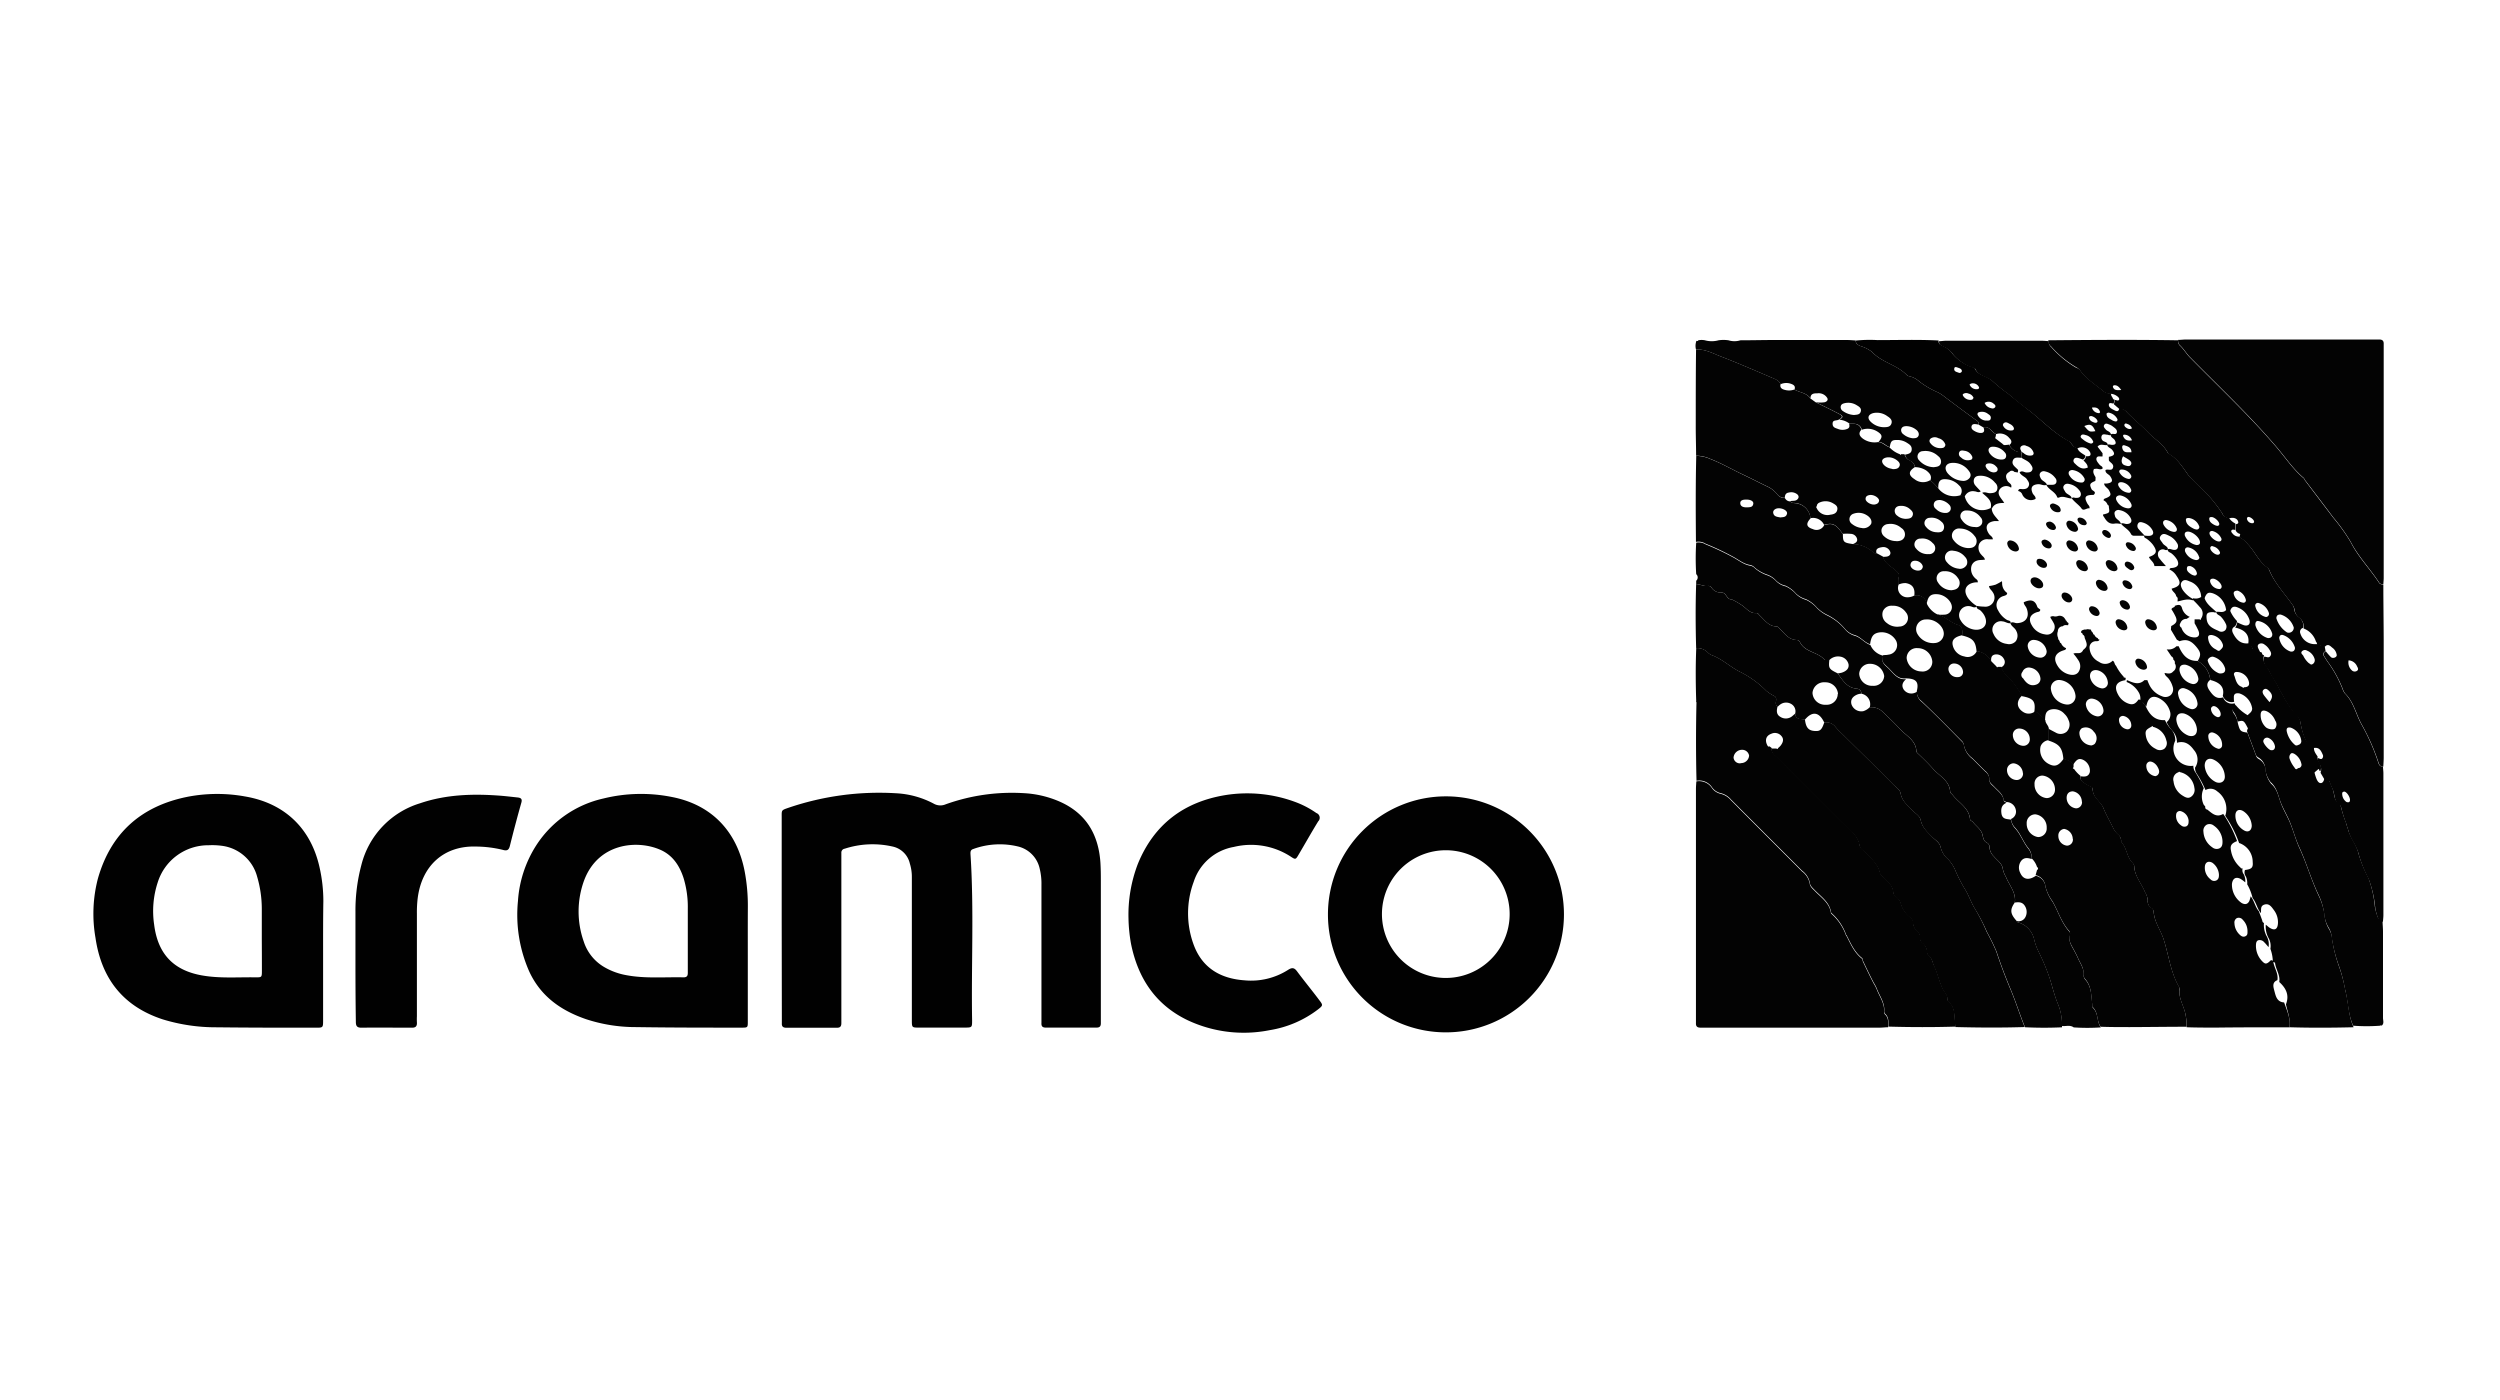
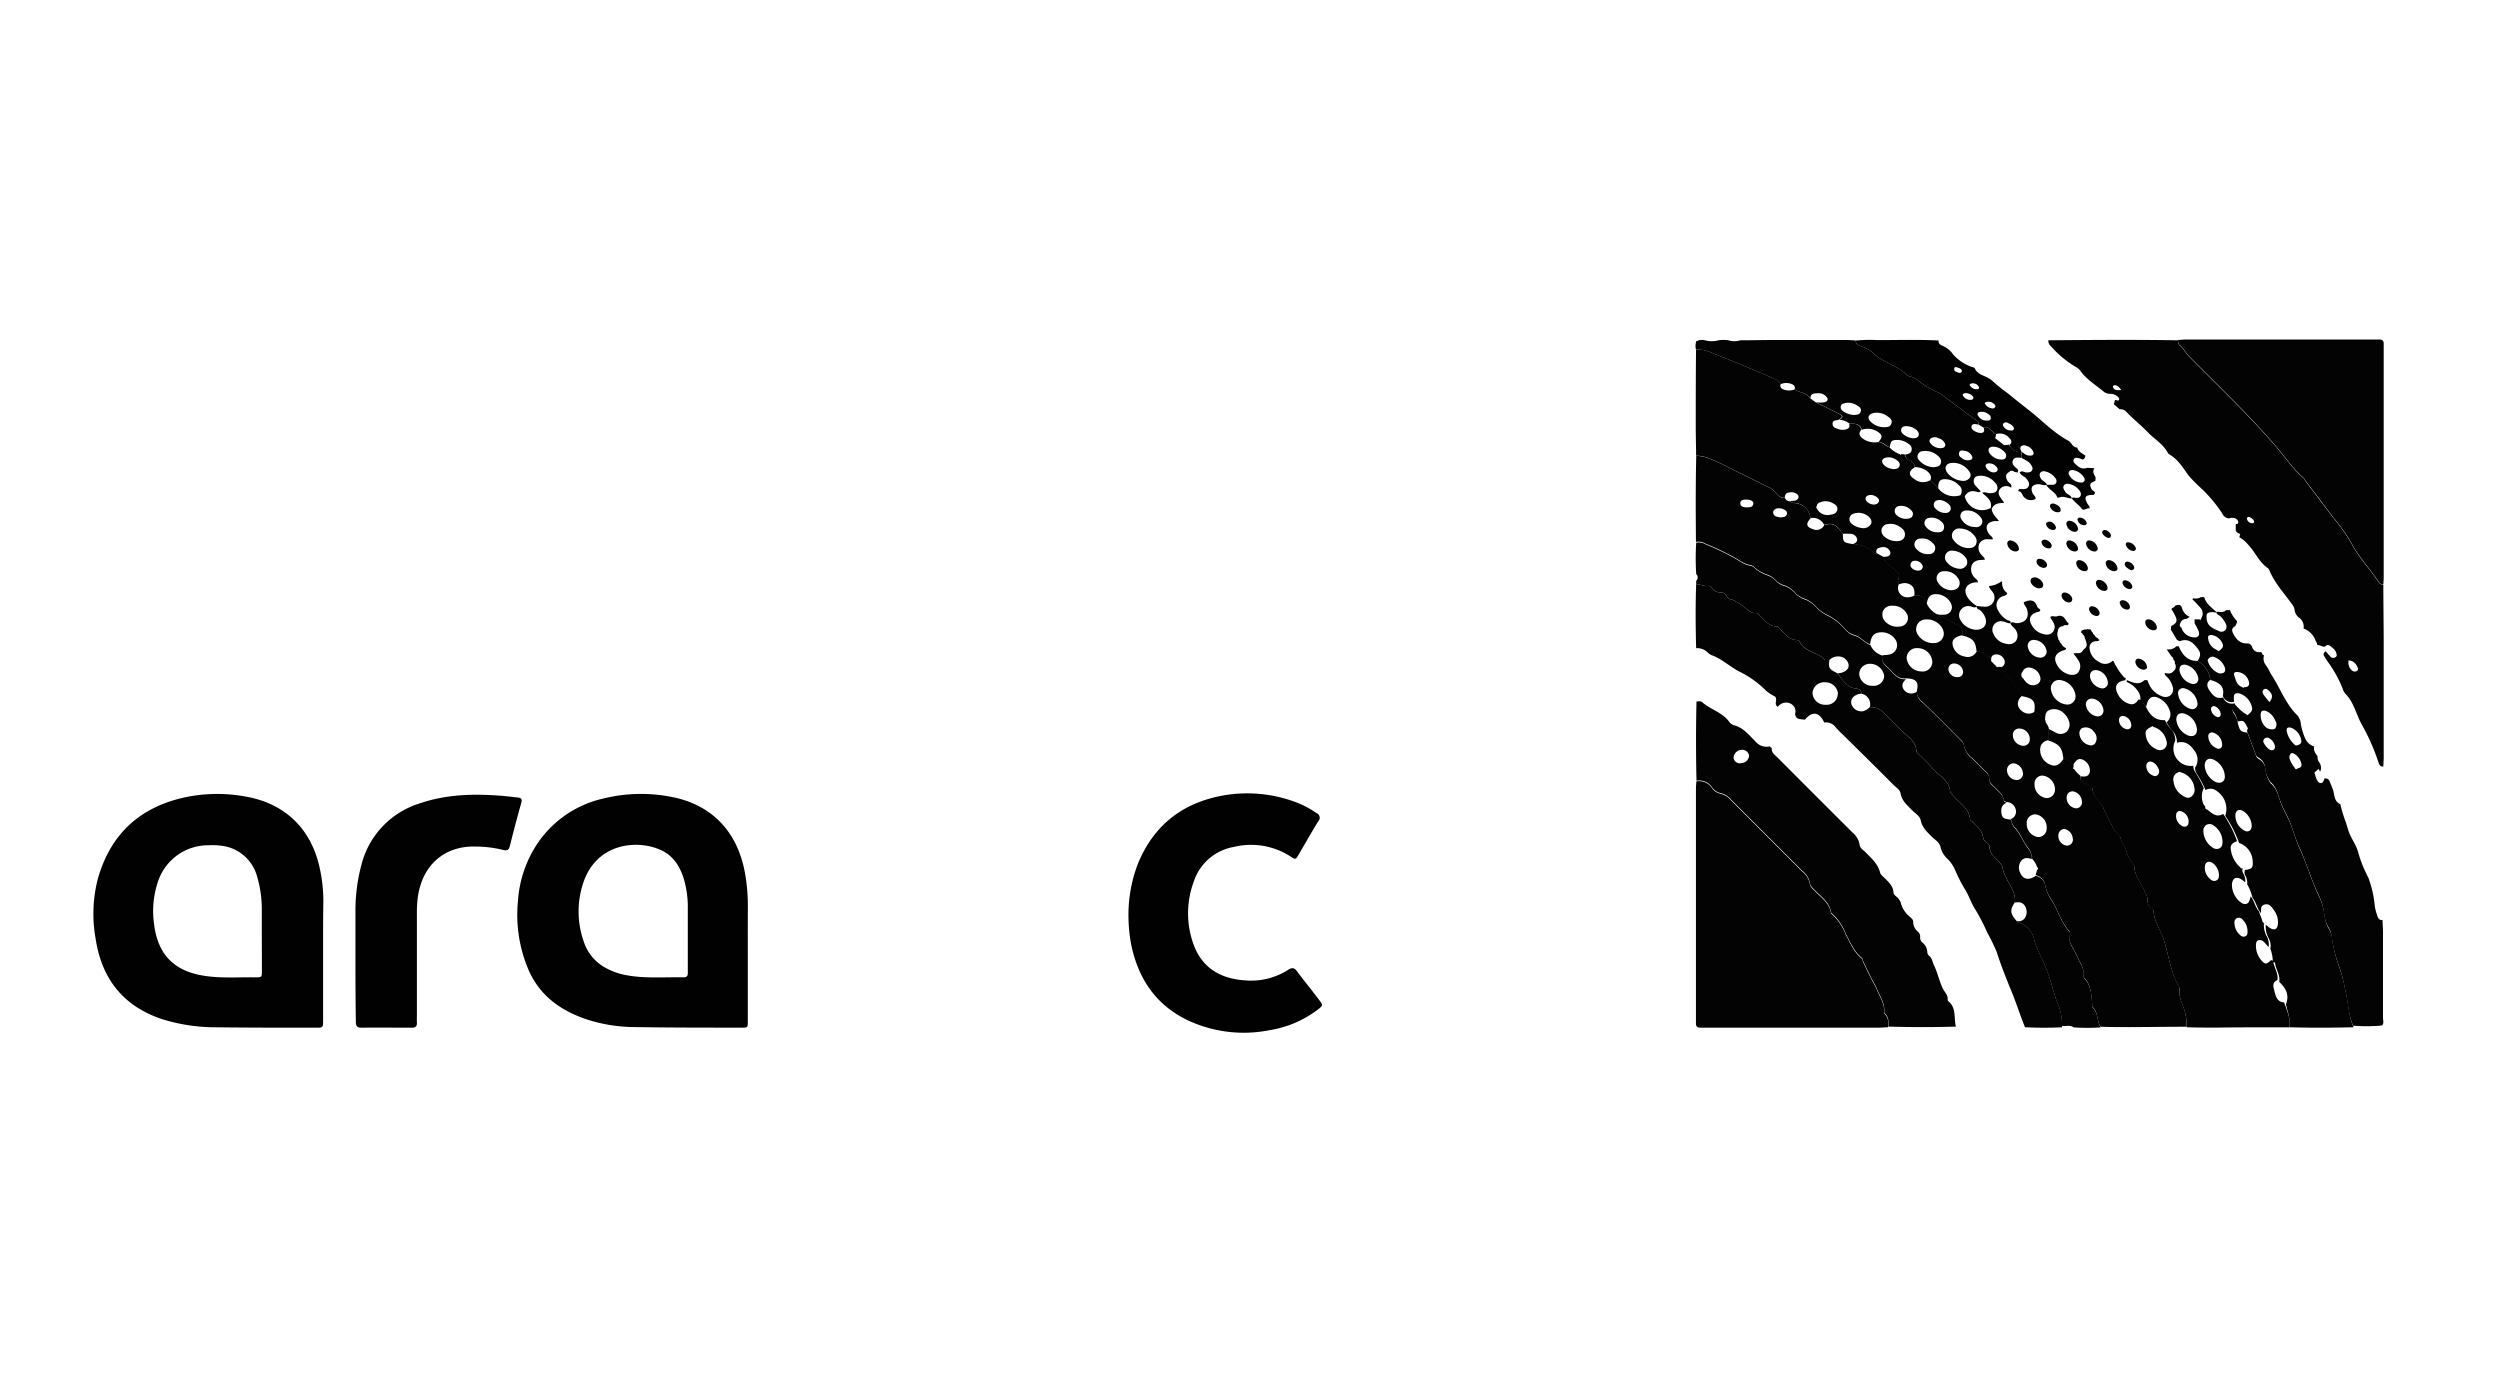
<svg xmlns="http://www.w3.org/2000/svg" id="Layer_1" data-name="Layer 1" viewBox="0 0 500 280">
  <defs>
    <style>.cls-1{fill:#030303;}.cls-2{fill:#010101;}</style>
  </defs>
  <path class="cls-1" d="M457.89,205.46c-4.89,0-9.77,0-14.66.06-2,0-3.93,0-5.9-.07a11.22,11.22,0,0,0-.29-2.82c-.39-1.62-1.38-3.1-1.12-4.86a.89.89,0,0,0-.18-.46c-1.63-2.92-2-6.25-3-9.38-.6-1.9-1.93-3.55-2-5.64a1,1,0,0,0-.48-.66,1.46,1.46,0,0,1-.69-1.43,3.8,3.8,0,0,0-.56-1.72c-.7-1.74-2.08-3.21-2.17-5.2,0-.43-.38-.67-.62-1-.91-1.17-.94-2.79-2-3.86,0,0,0-.11,0-.16a1.56,1.56,0,0,0-.61-1.32,4.23,4.23,0,0,1-1-1.36c-.64-1.31-1.38-2.57-1.92-3.91s-2.18-2.09-2.14-3.81c0-.5-.66-.52-1-.77-.64-.47-1.62-.71-1.45-1.83.79.08,1.59.18,1.87-.86a2.42,2.42,0,0,0-1.34-2.43c-.81-.36-1.25-.16-1.95.9a3.65,3.65,0,0,0-2-1c-.19-2.3-.79-3.06-3-3.76l0-2.37c.48.26,1,.54,1.45.77a1.88,1.88,0,0,0,2.19-.16,2,2,0,0,0,.39-2.31,3.08,3.08,0,0,0-.81-1.25,2.76,2.76,0,0,0-2.7-.89c-1.24.32-1.12,1.3-1.2,2.21-.79-.47-1-1.63-2.14-1.71.3-2.18-.16-2.74-2.55-3.18a15.27,15.27,0,0,0-2.69-3.77,4.15,4.15,0,0,1-1.41-2,1.11,1.11,0,0,0,.58-1.64,1.69,1.69,0,0,0-1.79-.91c-.83.17-.78.81-.78,1.43a3.69,3.69,0,0,0-2.91-2.08c-.19-2-.74-2.63-2.91-3.16.15-.88.06-1.8-.86-2.09-1.51-.48-2.59-1.74-4.15-2.08a11.5,11.5,0,0,0,1.66,0,1.5,1.5,0,0,0,1.33-1.47c0-1.17-1.36-2.47-2.82-2.6s-2,.44-2.22,2a2.06,2.06,0,0,0-2.48-1.74c.19-1.48-.39-2.28-1.72-2.49a3.17,3.17,0,0,0-1.46.31,4,4,0,0,1,0-1.34c.24-.72,0-1-.57-1.48-.9-.82-2.18-1.36-2.52-2.72.38-.06.79,0,1.14-.2a.67.67,0,0,0,.3-.86,1.45,1.45,0,0,0-1.64-.89c-.65.1-1.38.28-1.07,1.26-.22,0-.5,0-.64-.13a6,6,0,0,0-4.16-1.72c.5-.23,1.07-.44.88-1.14a1.35,1.35,0,0,0-1.23-.94,9.76,9.76,0,0,0-1.62,0c-1.43-2-2-2.26-3.73-1.8a2.44,2.44,0,0,0-2.74-1.33,3.35,3.35,0,0,0-3.15-3.05c-.34,0-.67,0-.89-.35.42-.13.9,0,1.28-.24s.59-.7.16-1.11a1.91,1.91,0,0,0-1.71-.38c-.64.08-.79.52-.81,1.06a1.84,1.84,0,0,1-1.58-.8,6,6,0,0,0-1.54-1.3c-1.76-.84-3.5-1.74-5.27-2.58-2.16-1-4.23-2.23-6.47-3.1a7,7,0,0,0-2.88-.65c0-2-.08-4-.07-6,0-5.08,0-10.16.06-15.24,1.8-.11,3.34.76,4.92,1.37,3.41,1.32,6.78,2.78,10.15,4.22.7.3,1.51.51,1.83,1.35-.19.73.31,1,.84,1.13a3,3,0,0,0,1.92-.07c1.05.62,2.44.64,3.2,1.79l1,.73c1.63.81,3.28,1.59,4.89,2.45.77.41.31.77-.19,1.05s-1.24,0-1.25.8.58.88,1.1,1.08a2.43,2.43,0,0,0,1.78,0c.6-.22.5-.63.43-1.07,1,0,2.07-.08,2.45,1.21-.69.74-.34,1.31.31,1.8a4,4,0,0,0,3,.68c.93,0,1.46.78,2.26,1a5.26,5.26,0,0,0,2.12,1.42c.05.18.13.19.23,0l.71,0a1.73,1.73,0,0,0,1,1.22,1.78,1.78,0,0,1,1.08,1.35c-1.32.85-1.36,1.61-.08,2.43a2.72,2.72,0,0,0,3.13.19,10.22,10.22,0,0,1,1.6,1.62,4,4,0,0,0,4.3,1.44l1,.11a3.56,3.56,0,0,0,5.13,2.43l.14,0h.14c0,1.13.87,1.77,1.44,2.58-.28,0-.56,0-.84,0-1.62.2-2.07,1.23-1.14,2.59.24.36.74.52.76,1.07-.29,0-.57,0-.85,0a1.77,1.77,0,0,0-1.86.87,2,2,0,0,0,.4,2.19c.23.32.65.53.72,1l-.61.06c-.88,0-1.7.23-2.06,1.16a2.4,2.4,0,0,0,.57,2.33c.23.33.8.47.65,1a4.06,4.06,0,0,0-.51,0c-1.92.27-2.49,1.65-1.35,3.23a6.44,6.44,0,0,0,1.73,1.52c-.5.55-1,0-1.54,0a1.83,1.83,0,0,0-1.71,2.87,3.58,3.58,0,0,0,1.57,1.46c1.25.64,2.65.48,3.22-.36s.19-2.13-.86-3.11c-.27-.25-.89-.28-.7-.9a10.73,10.73,0,0,0,1.49.14,1.82,1.82,0,0,0,1.69-2.87c-.22-.42-.71-.68-.75-1.25a7.4,7.4,0,0,0,1.31-.28,12,12,0,0,0,1.31-.72.29.29,0,0,0,0,.31,2.32,2.32,0,0,0,1,2.07c0,.43-.32.47-.65.6a1.87,1.87,0,0,0-1.17,2.86,4.72,4.72,0,0,0,1.76,1.92c.27.18.82.09.75.66-.59.12-1.05-.32-1.61-.35a1.69,1.69,0,0,0-1.81,2.5,3.31,3.31,0,0,0,2.68,2,1.77,1.77,0,0,0,1.81-.58,1.94,1.94,0,0,0,.07-2c-.26-.65-1-.91-1.18-1.57.42-.37.85,0,1.28,0,1.83-.05,2.64-1.26,1.95-3-.17-.41-.56-.71-.56-1.18,1.18-.53,2.2-.63,2.7.9.07.23.39.38.6.57,0,.48-.41.42-.71.53-1.33.46-1.71,1.38-1,2.58a3.56,3.56,0,0,0,2.68,1.85,1.54,1.54,0,0,0,1.74-2.22,10.32,10.32,0,0,0-.6-1c-.27-.5.25-.31.41-.45a1.52,1.52,0,0,0,1,0,1.21,1.21,0,0,1,1.33.42l.25.37,0,.1.11,0a.87.87,0,0,0,.45.51l-.08.43c-.37,0-.76-.12-1.06.21a1,1,0,0,0-1,1,1.74,1.74,0,0,0,.07,1.36.34.34,0,0,0,.2.41.23.23,0,0,0,.12.26.3.3,0,0,0,.25.35,1.74,1.74,0,0,0,1,1c0,.26-.18.35-.43.42-1.8.54-2.22,1.67-1.2,3.22a3.77,3.77,0,0,0,1.78,1.47c1,.39,1.85.31,2.32-.31a2.08,2.08,0,0,0,0-2.36,11,11,0,0,0-1-1.34c.59-.29,1.31.17,1.76-.44a.29.29,0,0,0,.15-.26c.92-.75.95-1,.34-2.46h0a.66.66,0,0,0-.39-.65h0a.36.36,0,0,0-.31-.37h0c-.08-.5.34-.52.64-.65l.33,0,.33-.07.68.1a.52.52,0,0,0,.29.49c0,.1,0,.16.11.18a.31.31,0,0,0,.27.35,1.06,1.06,0,0,0,.67.67c.05.18.15.31.36.3l0,0c-.21.48-.68.24-1,.35a1.26,1.26,0,0,0-1,1.35,3.3,3.3,0,0,0,1.89,2.75,2.07,2.07,0,0,0,2.73-.23c.43.19.33.75.67,1a9.24,9.24,0,0,0,1.53,2.2c0,.15.08.22.23.16a.23.23,0,0,1,.18.16l-.06.38c-1.82.28-2.33,1.27-1.47,2.86a3.74,3.74,0,0,0,1.92,1.76c1,.4,1.52.18,2.18-.76.67,0,.85.7,1.28,1,.76,1.79,1.78,3.25,4,3.12a7.18,7.18,0,0,0,1.06,1.64,3.32,3.32,0,0,1,1,2.49,3.48,3.48,0,0,0,3.62,5,2.1,2.1,0,0,0,.27,1.09,21.66,21.66,0,0,1,1.82,3.39,3.77,3.77,0,0,0,0,3.34l.28.31,0,.09c0,.28.09.5.41.54.94.73,1.82,1.68,3.19.87a23.84,23.84,0,0,1,2.77,5.44c-1.12.45-1.43.88-1.21,1.92a5.73,5.73,0,0,0,1.89,3.36.35.35,0,0,0,.46.17l0-.05a1.31,1.31,0,0,0,.21,1.25,3,3,0,0,1,.29,1.6,7.71,7.71,0,0,0-.93-.69c-.93-.49-1.59-.11-1.73,1a4.43,4.43,0,0,0,1.94,3.82c.64.35,1.18.3,1.53-.39a5.79,5.79,0,0,0,.27-.95c.74.91.89,2.14,1.65,3l.67,1.84a.56.56,0,0,0,.34.5l0,0a4.77,4.77,0,0,0,.5,2.57,3.28,3.28,0,0,1,.42,2.26c-.3-.34-.57-.7-.89-1a1.12,1.12,0,0,0-1.21-.36c-.38.17-.41.65-.42,1a4.41,4.41,0,0,0,1.27,3.2c.62.64.91.58,1.74-.25.15.06.43.1.44.18.13,1.31,1.08,2.44.84,3.83-1.13.44-.8,1.4-.61,2.13.27,1,.48,2.24,1.95,2.33C457.51,202.38,458.15,203.85,457.89,205.46ZM363.67,100.63l-.22.24-.13.43s-.1.08-.09.1a1.2,1.2,0,0,0,.11.23,2.35,2.35,0,0,0,2.73,1.31c.64-.07,1.26-.27,1.39-1s-.38-1-.89-1.3A2.91,2.91,0,0,0,363.67,100.63Zm40.93,35c.79,1.26,1.67,1.67,2.7,1.27a1.19,1.19,0,0,0,.77-1.35,2.41,2.41,0,0,0-1.94-2,1.37,1.37,0,0,0-1.64.83A.88.88,0,0,0,404.6,135.66Zm26,9.7c-.09-.15-.18-.15-.28,0-1.15.6-1.32.84-1.14,1.87a3.48,3.48,0,0,0,1.94,2.56,1.55,1.55,0,0,0,1.74,0,1.49,1.49,0,0,0,.4-1.69A3.6,3.6,0,0,0,430.56,145.36Zm5.11,9.12a1.47,1.47,0,0,0-1,1.83,3.8,3.8,0,0,0,1.82,2.85c.51.32,1.1.66,1.7.21a1.67,1.67,0,0,0,.65-1.76,3.68,3.68,0,0,0-2.84-3.14C435.86,154.32,435.76,154.33,435.67,154.48ZM411.94,136a1.63,1.63,0,0,0-1.76,1.81,3.55,3.55,0,0,0,3.08,3.09,1.63,1.63,0,0,0,1.83-1.88A3.56,3.56,0,0,0,411.94,136ZM393.6,109.62c.61,0,1.25-.08,1.58-.72a1.53,1.53,0,0,0-.27-1.71,3.64,3.64,0,0,0-2.86-1.48,1.43,1.43,0,0,0-1.3,2.37A3.86,3.86,0,0,0,393.6,109.62Zm-3.32,8.43c.61-.08,1.23-.18,1.53-.84a1.55,1.55,0,0,0-.22-1.59,3,3,0,0,0-2.74-1.37,1.41,1.41,0,0,0-1.24,2.26A3.22,3.22,0,0,0,390.28,118.05Zm54.22,50.19a3.93,3.93,0,0,0-1.72-3.1,1.33,1.33,0,0,0-1.42-.21,1.38,1.38,0,0,0-.67,1.43,4,4,0,0,0,1.76,3.1,1.36,1.36,0,0,0,1.42.22C444.47,169.39,444.51,168.82,444.5,168.24Zm-65.22-60c.67,0,1.36-.16,1.64-.9a1.49,1.49,0,0,0-.67-1.75,3.19,3.19,0,0,0-2.64-.78,1.42,1.42,0,0,0-1.27.95,1.47,1.47,0,0,0,.49,1.51A3.55,3.55,0,0,0,379.28,108.22Zm12.6,5.53a1.56,1.56,0,0,0,1.48-.83,1.46,1.46,0,0,0-.34-1.55,3.29,3.29,0,0,0-2.31-1.23,1.37,1.37,0,0,0-1.32,2.29A3.45,3.45,0,0,0,391.88,113.75Zm3.17-8.35a1.29,1.29,0,0,0,1.29-.59,1.2,1.2,0,0,0-.24-1.39,3.26,3.26,0,0,0-2.74-1.34,1.13,1.13,0,0,0-1,1.87A3.08,3.08,0,0,0,395.05,105.4Zm-22.59.21a1.8,1.8,0,0,0,1.77-.86c.22-.61-.13-1.3-.93-1.76a3,3,0,0,0-2.56-.28,1.15,1.15,0,0,0-.32,2.08A3.68,3.68,0,0,0,372.46,105.61Zm36.87,24.59a2.69,2.69,0,0,0-2.68-2.24,1.17,1.17,0,0,0-1.09,1.39,2.66,2.66,0,0,0,2.56,2.17A1.24,1.24,0,0,0,409.33,130.2Zm8.85,18.88a1.41,1.41,0,0,0,.78-.34,1.84,1.84,0,0,0-.22-2.44,1.93,1.93,0,0,0-2.38-.67,1.27,1.27,0,0,0-.48.86A2.55,2.55,0,0,0,418.18,149.08Zm-32.34-38.27a1.19,1.19,0,0,0,1.11-.7,1.28,1.28,0,0,0-.41-1.51,2.73,2.73,0,0,0-2.42-.9,1.17,1.17,0,0,0-.89,2A2.91,2.91,0,0,0,385.84,110.81Zm35.72,25.57a2.73,2.73,0,0,0-2.08-2.35c-1-.18-1.62.42-1.45,1.46a2.86,2.86,0,0,0,2.15,2.13A1.1,1.1,0,0,0,421.56,136.38Zm-.86,5.69a2.61,2.61,0,0,0-2.22-2.36,1.14,1.14,0,0,0-1.31,1.16,2.7,2.7,0,0,0,2.23,2.38A1.14,1.14,0,0,0,420.7,142.07Zm-33.24-35.62c.46,0,1.06,0,1.29-.66a1.32,1.32,0,0,0-.49-1.49,2.77,2.77,0,0,0-2.29-.76,1.06,1.06,0,0,0-.77,1.81A2.77,2.77,0,0,0,387.46,106.45Zm56.33,68.47a3.15,3.15,0,0,0-1.32-2.39c-.79-.44-1.45-.1-1.5.8a2.87,2.87,0,0,0,1.1,2.48,1,1,0,0,0,1.22.25C443.76,175.82,443.79,175.37,443.79,174.92Zm-62.85-71.17c.82,0,1.4-.07,1.6-.71s-.28-1-.72-1.38a2.57,2.57,0,0,0-1.57-.51c-.51,0-1,.08-1.25.65a1.15,1.15,0,0,0,.47,1.33A2.48,2.48,0,0,0,380.94,103.75Zm68.56,82.47a3.18,3.18,0,0,0-.94-2.27,1,1,0,0,0-1.2-.34,1,1,0,0,0-.47,1,3.27,3.27,0,0,0,1,2.26c.33.33.71.59,1.19.36S449.49,186.62,449.5,186.22ZM388,100c-.55,0-1,.13-1.18.59a1,1,0,0,0,.37,1.2,2.56,2.56,0,0,0,1.95.8,1,1,0,0,0,.95-.57,1,1,0,0,0-.25-1.08A3,3,0,0,0,388,100Zm-9.47-6.17c.62,0,1.15-.07,1.37-.61s-.2-.93-.6-1.23a2.93,2.93,0,0,0-.89-.43c-.87-.25-1.76,0-1.95.48s.37,1.26,1.37,1.6C378.08,93.71,378.35,93.76,378.52,93.81Zm59.2,70.41a2.18,2.18,0,0,0-1.54-2,.73.73,0,0,0-.93.5,2.24,2.24,0,0,0,.95,2.33,1,1,0,0,0,1.09.18C437.7,165,437.72,164.62,437.72,164.22Zm-6.71-9a1.14,1.14,0,0,0,.48-.2c.54-.53.32-1.12,0-1.68-.41-.75-1.25-1.21-1.74-1a.88.88,0,0,0-.49.63A2.07,2.07,0,0,0,431,155.22Zm-6.47-12.05a.75.75,0,0,0-.75.79,1.9,1.9,0,0,0,1.59,1.87.74.74,0,0,0,.87-.78A1.94,1.94,0,0,0,424.54,143.17Zm-48.72-43.08c-.07-.61-1.09-1.21-1.86-1.11-.47.07-.88.26-.85.82s1.06,1.19,1.84,1.08C375.42,100.81,375.78,100.61,375.82,100.09Zm8.73,13.34c.06-.55-.61-1.21-1.32-1.29-.54-.06-1,.07-1.13.69s.56,1.17,1.3,1.26C384,114.16,384.4,114,384.55,113.43Z" />
  <path class="cls-1" d="M339.25,91.18a7,7,0,0,1,2.88.65c2.24.87,4.31,2.08,6.47,3.1,1.77.84,3.51,1.74,5.27,2.58a6,6,0,0,1,1.54,1.3,1.84,1.84,0,0,0,1.58.8,1.16,1.16,0,0,0,1.08.67c.22.32.55.31.89.35a3.35,3.35,0,0,1,3.15,3.05c-1,1.07-.83,1.74.46,2.14a1.7,1.7,0,0,0,2.28-.81c1.72-.46,2.3-.18,3.73,1.8,0,1.62.13,1.73,2,2a6,6,0,0,1,4.16,1.72c.14.13.42.09.64.13l1.27.69c.34,1.36,1.62,1.9,2.52,2.72.54.49.81.76.57,1.48a4,4,0,0,0,0,1.34,1.86,1.86,0,0,0,1.78,2.57,2.86,2.86,0,0,0,1.4-.39,2.06,2.06,0,0,1,2.48,1.74,4.45,4.45,0,0,0,2.05,2.06c1.56.34,2.64,1.6,4.15,2.08.92.29,1,1.21.86,2.09-1.59.34-2.19,1-1.89,2.11a2.89,2.89,0,0,0,2.31,2.14,2,2,0,0,0,2.49-1.09,3.69,3.69,0,0,1,2.91,2.08l1,1c.07.17.16.24.32.09l.69,0a4.15,4.15,0,0,0,1.41,2,15.27,15.27,0,0,1,2.69,3.77c-1.17,1.11-1.08,2.4.22,3.24a2,2,0,0,0,2.33-.06c1.11.08,1.35,1.24,2.14,1.71,0,.65.57,1,.68,1.63l0,2.37a1.94,1.94,0,0,0-1.64,1.23,3.13,3.13,0,0,0,1.59,3.51c1.24.67,2,.41,3-1a3.65,3.65,0,0,1,2,1l0,.68c-.25.21-.1.28.1.34a6.41,6.41,0,0,0,1.28,1.37c-.17,1.12.81,1.36,1.45,1.83.35.25,1,.27,1,.77,0,1.72,1.59,2.44,2.14,3.81s1.28,2.6,1.92,3.91a4.23,4.23,0,0,0,1,1.36,1.56,1.56,0,0,1,.61,1.32c0,.05,0,.13,0,.16,1.09,1.07,1.12,2.69,2,3.86.24.3.6.54.62,1,.09,2,1.47,3.46,2.17,5.2a3.8,3.8,0,0,1,.56,1.72,1.46,1.46,0,0,0,.69,1.43,1,1,0,0,1,.48.66c.06,2.09,1.39,3.74,2,5.64,1,3.13,1.38,6.46,3,9.38a.89.89,0,0,1,.18.46c-.26,1.76.73,3.24,1.12,4.86a11.22,11.22,0,0,1,.29,2.82c-3.78,0-7.57.06-11.35.07-2,0-3.89,0-5.84-.07-.85-1.17-.44-2.87-1.6-3.93-.13-.11-.07-.43-.1-.65-.22-1.74-.13-3.57-1.43-5a1.36,1.36,0,0,1-.32-.94c.13-1.25-.64-2.17-1.08-3.21-.24-.57-.53-1.1-.82-1.64-.51-1-1.21-1.91-.79-3.13a.8.8,0,0,0-.26-.77c-1.49-1.71-2.13-3.91-3.24-5.84a8.6,8.6,0,0,1-1.42-3,2.49,2.49,0,0,0-1.95-2.21l.28-1c.29-.23.27-.44,0-.65a4.09,4.09,0,0,0-1.08-1.72,3,3,0,0,0-.62-2c-1.09-1.31-1.59-3-2.77-4.22a2.89,2.89,0,0,1-.72-1.65,1.57,1.57,0,0,0,.94-1.87,1.91,1.91,0,0,0-1.9-1.51c-.18-.13-.52-.24-.53-.38-.12-1.26-1.12-1.88-1.86-2.69-.41-.45-1-.79-1-1.51a2.17,2.17,0,0,0-.9-1.71c-.85-.83-1.67-1.67-2.51-2.5a4.35,4.35,0,0,1-1.72-2.79,1.35,1.35,0,0,0-.43-.7c-2.66-2.66-5.28-5.37-8-7.92a2.33,2.33,0,0,1-.94-2c.46-1.82-.14-2.51-2.19-2.53-1.77.19-2.54-1.23-3.6-2.21-.76-.7-1.54-1.29-.89-2.46.33,0,.67,0,1-.08a1.92,1.92,0,0,0,1.49-2.87,3.3,3.3,0,0,0-3.27-1.58c-1.2.18-1.66.75-1.88,2.36-1.2-.38-1.94-1.55-3.17-1.85a4,4,0,0,1-1.91-1.29,10.93,10.93,0,0,0-3.39-2.68,7.54,7.54,0,0,1-2.17-1.51,6.53,6.53,0,0,0-2.2-1.68,4.68,4.68,0,0,1-2-1.14,6.05,6.05,0,0,0-2.08-1.56,3.79,3.79,0,0,1-2-1.14,4.43,4.43,0,0,0-1.84-1.13,7.64,7.64,0,0,1-2.3-1.33,1.72,1.72,0,0,0-.85-.52c-1.36-.18-2.41-1.1-3.55-1.7a53,53,0,0,0-5.45-2.57,2.66,2.66,0,0,0-1.92-.36C339.14,102.73,339.11,97,339.25,91.18Zm49.51,35.57c0-1.55-1.78-3-3.55-2.86a1.94,1.94,0,0,0-1.67,3,3.61,3.61,0,0,0,3.59,1.7A1.89,1.89,0,0,0,388.76,126.75Zm-5.22,2.88a2,2,0,0,0-2.21,2,3,3,0,0,0,2.95,2.66,1.93,1.93,0,0,0,2.18-2A2.92,2.92,0,0,0,383.54,129.63Zm-5.08-8.48a1.85,1.85,0,0,0-1.89,1.12,2.08,2.08,0,0,0,.82,2.35,3.21,3.21,0,0,0,2.51.69,1.72,1.72,0,0,0,1.29-2.83A3.11,3.11,0,0,0,378.46,121.15Zm26.88,43.54a2.67,2.67,0,0,0,2.25,2.72,1.71,1.71,0,0,0,1.75-1.83,2.61,2.61,0,0,0-2.24-2.71A1.71,1.71,0,0,0,405.34,164.69Zm5.66-6.8a2.81,2.81,0,0,0-2.45-2.77,1.58,1.58,0,0,0-1.64,1.73,2.71,2.71,0,0,0,2.4,2.77A1.68,1.68,0,0,0,411,157.89Zm-6.42-8.73a1.27,1.27,0,0,0,1.38-1.35,2.13,2.13,0,0,0-2-2.1,1.26,1.26,0,0,0-1.39,1.33A2.19,2.19,0,0,0,404.58,149.16Zm0,5.5a2.11,2.11,0,0,0-1.85-2A1.35,1.35,0,0,0,401.4,154a2,2,0,0,0,1.84,2A1.28,1.28,0,0,0,404.61,154.66Zm11.79,5.67a2.12,2.12,0,0,0-1.8-2.06c-.8,0-1.28.5-1.24,1.4a2.12,2.12,0,0,0,1.88,2A1.21,1.21,0,0,0,416.4,160.33Zm-1.82,7.45a2.07,2.07,0,0,0-1.73-2,1.32,1.32,0,0,0-1.15,1.41,1.93,1.93,0,0,0,1.72,1.94A1.21,1.21,0,0,0,414.58,167.78ZM390.81,132.7a1.09,1.09,0,0,0-1.12,1.19,1.71,1.71,0,0,0,1.87,1.53,1,1,0,0,0,1.05-1.08A1.79,1.79,0,0,0,390.81,132.7Zm-34.75-29.21c.54-.08,1.16,0,1.34-.74.13-.51-.6-1-1.42-1.09s-1.42.37-1.34.9C354.77,103.36,355.46,103.36,356.06,103.49Zm-6.88-3.57c-.47,0-1.19.08-1.12.79s.85.79,1.46.76,1.05-.08,1.14-.73C350.73,100.24,350.12,99.89,349.18,99.92Z" />
-   <path class="cls-2" d="M156.34,183.6V163.53c0-1.55-.12-1.46,1.43-2a56.22,56.22,0,0,1,21.41-2.88,18,18,0,0,1,7.58,2.09,2.67,2.67,0,0,0,2.38.12,39.25,39.25,0,0,1,15.57-2.23,20.6,20.6,0,0,1,6.87,1.54c5.47,2.27,8.09,6.52,8.5,12.29.08,1.23.09,2.47.09,3.71q0,13.74,0,27.48c0,.34,0,.68,0,1,0,.67-.29.88-.92.87H209.15c-.67,0-.9-.29-.86-.92,0-.39,0-.78,0-1.18q0-13.23,0-26.47a12.52,12.52,0,0,0-.34-3.17,5.84,5.84,0,0,0-4.17-4.44,15.51,15.51,0,0,0-9.12.46c-.54.16-.59.54-.56,1.05.72,11.06.14,22.13.32,33.19,0,1.46,0,1.47-1.48,1.48-3,0-6.07,0-9.11,0-1.44,0-1.46,0-1.46-1.5V179.25c0-1.29,0-2.58,0-3.87a8.84,8.84,0,0,0-.4-2.66,4.5,4.5,0,0,0-3.23-3.36,18,18,0,0,0-9.8.38.78.78,0,0,0-.67.83c0,.45,0,.9,0,1.35v31.53c0,.39,0,.78,0,1.18,0,.62-.21.92-.87.92q-5.07,0-10.12,0c-.62,0-.95-.21-.91-.88,0-.39,0-.78,0-1.18Z" />
  <path class="cls-1" d="M409.67,68.06a1,1,0,0,1,.17,0c8.59-.08,17.19-.14,25.79,0a1.28,1.28,0,0,0,.28,1c.8.71,1.32,1.66,2.06,2.42,5.8,5.91,11.85,11.58,17.25,17.88,1.82,2.12,3.36,4.48,5.52,6.3.12.1.16.3.26.43,1.88,2.49,3.78,5,5.65,7.46a36.37,36.37,0,0,1,3.49,4.89c1.53,3,3.85,5.34,5.65,8.09.22.34.54.35.88.38,0,3.71.06,7.42.07,11.12q0,11.73,0,23.45c0,.61-.05,1.23-.08,1.84-.55,0-.76-.24-.93-.74a42.39,42.39,0,0,0-3.35-7.63c-1.16-2.05-1.58-4.51-3.36-6.26a2.89,2.89,0,0,1-.46-.89,24.15,24.15,0,0,0-2.68-5,16.28,16.28,0,0,1-1-1.52.61.61,0,0,1,.3-1,13.15,13.15,0,0,0,1,1.14c.37.35,1.18.07,1.17-.39a2.13,2.13,0,0,0-.93-1.52c-.41-.37-.86-.8-1.42-.19-.58.08-1-.33-1.6-.35a.78.78,0,0,0-.21-.65,4.13,4.13,0,0,0-2.48-2.63,2.15,2.15,0,0,0-.8-2.08,2.31,2.31,0,0,1-1-1.69,2.29,2.29,0,0,0-.49-1.05c-1.58-2.22-3.47-4.22-4.53-6.78a1.33,1.33,0,0,0-.4-.53c-1.73-1.19-2.47-3.21-3.9-4.67a5.81,5.81,0,0,0-1.73-1.44l.13-.43c.11-.19,0-.26-.16-.29a1.29,1.29,0,0,1-.68-.62l0-1.27c.22,0,.53-.13.51-.34-.06-.77-.9-1.12-1.82-.83a1.57,1.57,0,0,1-1.4-1,28.63,28.63,0,0,0-4-4.82,35.93,35.93,0,0,1-2.69-2.69c-1.13-1.57-2.14-3.29-3.9-4.3a.85.85,0,0,1-.33-.37c-.93-1.71-2.65-2.67-3.92-4s-2.87-2.61-4.21-4a1.69,1.69,0,0,0-1.47-.64l-1.15-1L423,80c.27,0,.59.23.78,0s-.09-.6-.33-.74a2.28,2.28,0,0,0-1.19-.49,2.31,2.31,0,0,1-1.42-.36c-1.65-1.4-3.55-2.5-4.83-4.32a2.6,2.6,0,0,0-.91-.73,20.64,20.64,0,0,1-4.87-4.06A1.43,1.43,0,0,1,409.67,68.06Zm60.05,64a2.13,2.13,0,0,0,.75,2.1.83.83,0,0,0,.94,0c.36-.25.16-.61,0-.89A1.94,1.94,0,0,0,469.72,132.07Zm-18.91-27.79c-.09-.44-.9-1-1.24-.86a.38.38,0,0,0-.17.41,1.1,1.1,0,0,0,1.19.82A.31.31,0,0,0,450.81,104.28ZM424.25,78c-.45-.63-.81-1-1.44-.94a.28.28,0,0,0-.21.38C422.86,78.1,423.42,78.06,424.25,78Z" />
-   <path class="cls-1" d="M465.12,130.26a.61.61,0,0,0-.3,1,16.28,16.28,0,0,0,1,1.52,24.15,24.15,0,0,1,2.68,5,2.89,2.89,0,0,0,.46.89c1.78,1.75,2.2,4.21,3.36,6.26a42.39,42.39,0,0,1,3.35,7.63c.17.5.38.78.93.74,0,.45.08.89.08,1.34q0,14.17,0,28.36c0,.44-.06.89-.09,1.33a.84.84,0,0,1-.93-.55,10.65,10.65,0,0,1-.6-2.09,22.73,22.73,0,0,0-1.3-5.82,25.28,25.28,0,0,1-2-4.93c-.39-1.7-1.59-3-2.05-4.69-.13-.47-.32-.94-.44-1.43a25.39,25.39,0,0,1-1.12-3.66c-1.38-.61-1.11-2-1.56-3.13-.21-.51-.46-1-.64-1.55s-.57-.46-1-.48l-.84-1.44a1.93,1.93,0,0,0-.29-1.86,1.52,1.52,0,0,1-.27-1.08c.31,0,.61.37.91.06a.71.71,0,0,0,.07-.79c-.31-.72-.66-1.44-1.66-1.3a2.92,2.92,0,0,1-1.81-1.64,12.59,12.59,0,0,1-.87-2.88,2.82,2.82,0,0,0-.78-1.8c-2.24-2.26-3.28-5.28-5-7.88-.42-.66-.68-1.41-1.16-2a2.13,2.13,0,0,1-.4-2.06c.42,0,.9.36,1.22-.13s.06-.85-.17-1.24a3.16,3.16,0,0,0-1-1.05,1,1,0,0,0-1.09-.12c-.41.27-.26.68-.1,1s.3.59.45.89a1.43,1.43,0,0,1-1.67-.94c-.18-.45-.39-.74-.88-.79.39-1.83-.45-2.95-2.58-3.44a1.81,1.81,0,0,0,.41-1.06,8.65,8.65,0,0,0,1.36.6c.91.24,1.37-.29,1.05-1.2a3.94,3.94,0,0,0-2.22-2.32c-.86-.39-1.38-.17-1.61.74l-.78,0a4,4,0,0,0-2.68-3.61c-.91-.27-1.22-.1-1.67,1l-.66,0a3.37,3.37,0,0,0-2.25-3.36c-.52-.22-1.1-.5-1.56,0s-.2,1.16.13,1.7a5.79,5.79,0,0,0,2.14,1.85,1.84,1.84,0,0,1-.17.22c-1-.39-2,0-3,.23l0-.33a.63.63,0,0,0-.29-.72c-.05-.65-.79-.9-.9-1.52,1.72-.47,2-1.09,1-2.52a3.21,3.21,0,0,0-1.44-1.31c.11-.36.41-.28.67-.32,1-.16,1.33-.66.89-1.58a4.69,4.69,0,0,0-1.09-1.27c-.29-.27-.86-.29-.82-.87.34-.18.65,0,1,.08s.71.07.93-.22a1,1,0,0,0-.07-1.11,3.62,3.62,0,0,0-1.59-1.46c-.55-.26-1.18-.63-1.66,0s.09,1,.38,1.49,1,.59,1.06,1.21a.5.5,0,0,1-.6.12,1,1,0,0,0-1.32.42,1.31,1.31,0,0,0,.31,1.41c.31.44.7.83,1.2,1.41h-2.3c-.06-.79-.83-1.14-1.09-1.81,1.57-.56,1.74-1.13.78-2.47a5.85,5.85,0,0,0-1.19-1.14c-.21-.18-.66-.21-.52-.68a7.56,7.56,0,0,0,.82.07c.91,0,1.21-.51.74-1.27a3.18,3.18,0,0,0-1.82-1.39c-.37-.12-.8-.19-1,.21a.91.91,0,0,0,.13,1.09c.38.46.81.88,1.21,1.32-.69,0-1.38,0-2.07,0a.65.65,0,0,1-.68-.35c-.44-.91-1.41-1.3-2-2.06.39-.2.76.07,1.14.07.87,0,1.21-.54.74-1.3a3.08,3.08,0,0,0-2.14-1.47.86.86,0,0,0-.91.26c-.23.31-.08.63,0,1,.23.63,1.05.8,1.16,1.52a3.71,3.71,0,0,0-1.13-.11c-1.11.22-1.7-.38-2.2-1.22-.11-.18-.27-.33-.25-.57,1.35-.34,1.35-.34,1.17-1.5a.45.45,0,0,0-.27-.48,1.37,1.37,0,0,0-.78-.85c0-.35.28-.37.54-.48,1-.42,1-.72.5-1.6-.27-.45-.87-.66-.94-1.29.2,0,.37,0,.53,0,1.14-.16,1.31-.55.69-1.47-.29-.43-1-.55-.94-1.23.46-.28,1.23.27,1.49-.44s-.46-1-.76-1.39a1,1,0,0,1-.06-.16c0-.22,0-.44,0-.66,1.14-.21,1.31-.59.66-1.39-.3-.37-.88-.47-1-1,.33-.18.65,0,1,0,.72,0,.87-.31.54-.91-.22-.43-.85-.54-.83-1.13.33-.41,1.14.22,1.24-.5.08-.54-.46-.85-.85-1.16a2.4,2.4,0,0,0-.58-.33c-.36-.12-.79-.4-1.08,0s.08.7.32,1,.95.37,1,1c-.27.24-.52,0-.77,0s-.87-.25-1.06.18a.85.85,0,0,0,.55,1.2c.29.13.65.24.6.68-.65.16-1.41-.38-2,.33l1,1.31,0,.64c-.41.07-1-.17-1.19.29s.23.91.53,1.3.71.36.67.84c-.49.39-1-.11-1.52.08l-1.49-.09c.15-.76-.43-1.15-.82-1.64a.87.87,0,0,0,.47-.81c.48,0,1.13.08.9-.71a1.86,1.86,0,0,0-2.51-.89c-.95,0-1.11-1-1.8-1.38-3-1.64-5.36-4.18-8.06-6.24-1.36-1-2.72-2.11-4-3.2a32.49,32.49,0,0,1-3-2.41,4,4,0,0,0-.94-.68c-.94-.55-2.14-.71-2.66-1.88-.14-.31-.59-.28-.87-.42a8.83,8.83,0,0,1-3.52-2.44,4.61,4.61,0,0,0-1.88-1.6c-.5-.23-1.09-.41-1-1.16.45,0,.89-.09,1.33-.09h19.26c.44,0,.89.06,1.33.08a1.43,1.43,0,0,0,.51,1.19,20.64,20.64,0,0,0,4.87,4.06A2.6,2.6,0,0,1,416,74c1.28,1.82,3.18,2.92,4.83,4.32a2.31,2.31,0,0,0,1.42.36c-.13.38.15.64.3.93a.42.42,0,0,0,.41.33l0,0-.24.77c-.34,0-.91-.32-.95.23s.6.85,1.08,1.1.85.35,1-.32a1.69,1.69,0,0,1,1.47.64c1.34,1.41,2.91,2.61,4.21,4s3,2.34,3.92,4a.85.85,0,0,0,.33.37c1.76,1,2.77,2.73,3.9,4.3a35.93,35.93,0,0,0,2.69,2.69,28.63,28.63,0,0,1,4,4.82,1.57,1.57,0,0,0,1.4,1,3.28,3.28,0,0,0,1.31,1.17l0,1.27c-.26,0-.56-.16-.76.07s.05.5.21.68a1.56,1.56,0,0,0,1.26.59,5.81,5.81,0,0,1,1.73,1.44c1.43,1.46,2.17,3.48,3.9,4.67a1.33,1.33,0,0,1,.4.53c1.06,2.56,2.95,4.56,4.53,6.78a2.29,2.29,0,0,1,.49,1.05,2.31,2.31,0,0,0,1,1.69,2.15,2.15,0,0,1,.8,2.08.84.84,0,0,0-.56,1.16,3,3,0,0,0,2.91,2.11h.34c.55,0,1,.43,1.6.35ZM424.84,91.39c-.09-.13-.18-.15-.3,0-.4.84-.22,1.52.55,1.71.33.09.8.27,1.07-.12s0-.73-.34-1A10.6,10.6,0,0,0,424.84,91.39Zm30.43,32.25a5.13,5.13,0,0,0,2.14,2.85,1,1,0,0,0,1.34-1,3.93,3.93,0,0,0-2.62-2.58C455.58,122.87,455.29,123.11,455.27,123.64Zm-3.69.55c-.35,0-.55.31-.5.86a3.64,3.64,0,0,0,2.44,2.55c.62.08,1-.26.93-.85A3.55,3.55,0,0,0,451.58,124.19Zm4.26,3.38a3.41,3.41,0,0,0,2.11,2.68.8.8,0,0,0,.79-.06.77.77,0,0,0,.16-.93,3.76,3.76,0,0,0-2.15-2.2C456.2,126.84,455.91,127.08,455.84,127.57ZM440,108.48c0-1-1.72-2.36-2.63-2.14-.44.11-.47.43-.4.78a3.14,3.14,0,0,0,2.35,1.89C439.73,109,440,108.86,440,108.48Zm-16-9.41c-.61,0-1,.42-.7,1a2.83,2.83,0,0,0,2.22,1.59c.64.08,1-.36.7-.93A3,3,0,0,0,424,99.07Zm29.18,24.34a.65.65,0,0,0,.6-.81,3,3,0,0,0-2.06-2,.53.53,0,0,0-.68.53A2.84,2.84,0,0,0,453.22,123.41Zm-13.34-11.94a2.83,2.83,0,0,0-2.25-2c-.5,0-.67.34-.58.8a2.84,2.84,0,0,0,2.22,1.75C439.66,112,439.87,111.8,439.88,111.47Zm22.35,21.44c.51,0,.89-.58.73-1.12a2.6,2.6,0,0,0-1.52-1.67.81.81,0,0,0-1.05.19c-.24.34.11.56.3.83a4.48,4.48,0,0,0,1.07,1.45ZM433.16,104c-.47.07-.63.36-.5.82a2.68,2.68,0,0,0,2.16,1.56c.41,0,.6-.22.55-.63A2.7,2.7,0,0,0,433.16,104Zm6.71,1.36a2.54,2.54,0,0,0-2.07-1.76c-.29,0-.64,0-.62.38.06.89.74,1.32,1.44,1.7a1.75,1.75,0,0,0,.62.21A.51.51,0,0,0,439.87,105.38Zm7.71,12.77c-.65,0-.83.21-.85.53a2.23,2.23,0,0,0,2,1.89.48.48,0,0,0,.44-.58A2.56,2.56,0,0,0,447.58,118.15ZM424.22,96.44c-.42,0-.74.21-.52.74a2.5,2.5,0,0,0,2.12,1.38.47.47,0,0,0,.42-.59,2.38,2.38,0,0,0-1.83-1.52Zm18.22,9.75c-.33,0-.54.15-.54.46,0,.7,1.31,1.76,2,1.64a.43.43,0,0,0,.37-.6A2.67,2.67,0,0,0,442.44,106.19Zm.19,9.54c-.54,0-.7.26-.57.73a2,2,0,0,0,1.88,1.35.48.48,0,0,0,.39-.47C444.34,116.72,443.36,115.8,442.63,115.73ZM425.74,95.79a.5.5,0,0,0,.49-.68,2.09,2.09,0,0,0-2-1.2.39.39,0,0,0-.32.6A2.49,2.49,0,0,0,425.74,95.79Zm-7.08-7.41A2.11,2.11,0,0,0,417.08,87c-.33-.11-.69-.19-.89.13s.13.55.4.75a3.94,3.94,0,0,0,1.44.8A.48.48,0,0,0,418.66,88.38Zm25.2,16.45c0-.49-.8-1.3-1.47-1.42-.24,0-.5,0-.53.25-.06.65.44,1,.91,1.27a1.85,1.85,0,0,0,.62.23A.37.37,0,0,0,443.86,104.83Zm-4.47,9.85a1.87,1.87,0,0,0-1.37-1.47c-.24,0-.5,0-.58.19-.25.74.28,1.1.78,1.45a2,2,0,0,0,.6.25A.44.44,0,0,0,439.39,114.68ZM423.49,84a.45.45,0,0,0,0-.16,2.41,2.41,0,0,0-1.79-1.32c-.13,0-.39.14-.39.22,0,.83.65,1,1.21,1.36a1.72,1.72,0,0,0,.62.19A.32.32,0,0,0,423.49,84Zm-4.43,2.21c-.56-1.29-1-1.5-2.2-1C417.87,86.4,417.87,86.4,419.06,86.24Zm23.45,23a.4.4,0,0,0-.46.4c0,.62,1.11,1.5,1.67,1.31a.38.38,0,0,0,.25-.53A1.93,1.93,0,0,0,442.51,109.26ZM470,160c0-.66-.69-1.67-1.16-1.68-.14,0-.37.14-.39.24a2,2,0,0,0,.74,1.76.42.42,0,0,0,.14.09C469.79,160.55,470,160.39,470,160Zm-43.71-69.5c0-1-.67-1.2-1.31-1.41-.46-.16-.6.13-.52.53C424.71,90.69,425.54,90.42,426.32,90.45Zm-6.8-6.18c.08-.39-.62-1-1.24-1.11-.22,0-.49.07-.44.34.11.62.64.83,1.16,1C419.22,84.57,419.44,84.55,419.52,84.27Zm6.91,3.79a1.61,1.61,0,0,0-1.64-1.17c-.06,0-.17.18-.15.24C424.89,87.91,425.41,88.26,426.43,88.06Zm0-2.41a1.37,1.37,0,0,0-.86-.88c-.19-.07-.43-.23-.6,0s0,.5.23.67S425.87,86,426.42,85.65Zm-8-4.13a1.5,1.5,0,0,0,1.44,1.06c.06,0,.19-.19.17-.24C419.78,81.71,419.34,81.38,418.41,81.52Z" />
  <path class="cls-2" d="M149.56,191.63c0,4.22,0,8.43,0,12.65,0,1.21,0,1.25-1.19,1.25-7.08,0-14.16,0-21.24-.11a31.76,31.76,0,0,1-9.94-1.59c-5-1.73-9-4.53-11.31-9.46a28,28,0,0,1-2.29-14.14,23.47,23.47,0,0,1,3.62-11.1,21.6,21.6,0,0,1,13.47-9.43,31.4,31.4,0,0,1,13.71-.3c7.86,1.53,13,6.79,14.55,14.91a37,37,0,0,1,.63,7.21C149.55,184.89,149.56,188.26,149.56,191.63Zm-12-4.68c0-1.74,0-3.48,0-5.22a19.91,19.91,0,0,0-.81-6c-.81-2.57-2.21-4.72-4.75-5.8-4.62-2-12.37-1.32-15.18,6.16a18.06,18.06,0,0,0-.07,12.22,9.14,9.14,0,0,0,4.14,5.13,13.44,13.44,0,0,0,4.41,1.6c3.78.71,7.61.34,11.42.43.85,0,.85-.53.84-1.12Z" />
  <path class="cls-2" d="M64.62,191.19c0,4.27,0,8.54,0,12.81,0,1.52,0,1.54-1.42,1.54-6.62,0-13.25,0-19.88-.08a36.23,36.23,0,0,1-10.78-1.59c-7.93-2.6-12.25-8.16-13.44-16.29a27.91,27.91,0,0,1,.48-11.86c2.58-9.09,8.63-14.47,17.82-16.34A31.2,31.2,0,0,1,49,159.29c7.91,1.34,13.21,6.38,14.93,14.27a30.59,30.59,0,0,1,.74,6.68C64.61,183.89,64.62,187.54,64.62,191.19Zm-12.26-3.48c0-2,0-3.93,0-5.89a22.92,22.92,0,0,0-.93-6.48,8.39,8.39,0,0,0-6.71-6.13,14.54,14.54,0,0,0-3-.16,10.58,10.58,0,0,0-10.17,7.41,18.41,18.41,0,0,0-.72,8.47c.73,5.82,3.83,9.13,9.55,10.15,3.57.64,7.17.33,10.75.39,1.23,0,1.25,0,1.25-1.37Q52.38,190.91,52.36,187.71Z" />
-   <path class="cls-2" d="M265.59,182.81a23.6,23.6,0,1,1,23.48,23.66A23.56,23.56,0,0,1,265.59,182.81Zm10.8-.13a12.77,12.77,0,1,0,25.54.28,12.77,12.77,0,0,0-25.54-.28Z" />
  <path class="cls-1" d="M377.63,205.45c-.56,0-1.12.08-1.68.08H341.08c-.33,0-.67,0-1,0-.64,0-.92-.27-.89-.9,0-.28,0-.57,0-.85q0-23,0-46c0-.5.05-1,.08-1.5a3.07,3.07,0,0,1,3.08,1.27,2.9,2.9,0,0,0,1.77,1.21,3.92,3.92,0,0,1,2.09,1.31c4.71,4.74,9.45,9.46,14.17,14.19a4,4,0,0,1,1.57,2.48c.05.55.54,1,.93,1.37,1.28,1.37,3,2.42,3.31,4.49a.34.34,0,0,0,.09.15,10.47,10.47,0,0,1,2.93,4.36s.08.08.11.13c.84,1.63,1.56,3.32,3.07,4.5.14.11.11.43.21.62.69,1.44,1.37,2.88,2.11,4.29a9.12,9.12,0,0,1,.61,1.16c.57,1.53,1.66,2.88,1.5,4.66a.67.67,0,0,0,.22.45C377.76,203.63,377.62,204.56,377.63,205.45Z" />
-   <path class="cls-1" d="M339.25,140.42c-.12-3.6-.15-7.2,0-10.8a2.92,2.92,0,0,1,2.29.84,2.46,2.46,0,0,0,.81.56c2,.72,3.55,2.22,5.41,3.21a19.84,19.84,0,0,1,5.5,3.92,8.44,8.44,0,0,0,1.68,1.08c.73.5-.16,1.43.49,2,0,0,0,.11.06.16-.2.8-.21,1.55.61,2a2,2,0,0,0,2.44-.24l.5-.43c.12,1.27,1.16,1,1.95,1.19.19,1.57.68,2.18,1.87,2.28s1.48-.2,2-1.72a2.34,2.34,0,0,1,2.21.86,15.66,15.66,0,0,0,1.39,1.44c3.4,3.37,6.83,6.71,10.19,10.11.53.54,1.33,1,1.48,1.78.26,1.5,1.36,2.34,2.31,3.36.6.64,1.53,1.11,1.71,2,.3,1.49,1.36,2.36,2.31,3.37.59.63,1.45,1.08,1.66,2a4.52,4.52,0,0,0,1.46,2.4,7.4,7.4,0,0,1,1.58,2.48,29.68,29.68,0,0,0,1.73,3.37c.86,1.31,1.29,2.8,2.12,4.12a36.19,36.19,0,0,1,2.33,4.61,41.52,41.52,0,0,1,1.91,3.91c.85,2.58,1.81,5.14,2.86,7.63s1.82,5,2.83,7.5c-4.61.15-9.22.12-13.82,0-.45-1.72.16-3.76-1.54-5.1a.42.42,0,0,1-.11-.31c.08-.87-.55-1.4-.9-2.09-.75-1.46-1.05-3.11-1.76-4.62-.32-.66-.32-1.48-1-2a1.14,1.14,0,0,1-.41-.7,2.52,2.52,0,0,0-1-2,1.26,1.26,0,0,1-.43-1.05,1.29,1.29,0,0,0-.39-1.07,2.49,2.49,0,0,1-1-2c0-.48-.42-.78-.74-1.08a5.18,5.18,0,0,1-1.71-2.63,2.66,2.66,0,0,0-.82-1.26c-.28-.27-.66-.52-.68-.93-.07-1.32-1-2.08-1.82-2.92-.31-.32-.74-.64-.84-1-.44-1.82-1.79-2.94-3-4.18-.43-.43-1.05-.76-1.1-1.43a4.1,4.1,0,0,0-1.52-2.53q-7.51-7.5-15-15c-.51-.5-1.17-.93-1.05-1.8l1,0c.17.17.26.07.33-.11a3.48,3.48,0,0,0,.48-.46c.6-.77.65-1.4.16-1.95a1.68,1.68,0,0,0-2-.44c-1.23.44-1.41,1.58-.49,2.8a2.86,2.86,0,0,1-2.84-1c-1.28-1.3-2.43-2.79-4.36-3.26a1.78,1.78,0,0,1-.91-.7c-1.33-1.93-3.71-2.4-5.37-3.88C340.09,140.3,339.64,140.44,339.25,140.42Z" />
  <path class="cls-1" d="M405,205.45c-1-2.47-1.79-5-2.83-7.5s-2-5-2.86-7.63a41.52,41.52,0,0,0-1.91-3.91A36.19,36.19,0,0,0,395,181.8c-.83-1.32-1.26-2.81-2.12-4.12a29.68,29.68,0,0,1-1.73-3.37,7.4,7.4,0,0,0-1.58-2.48,4.52,4.52,0,0,1-1.46-2.4c-.21-1-1.07-1.41-1.66-2-1-1-2-1.88-2.31-3.37-.18-.9-1.11-1.37-1.71-2-.95-1-2.05-1.86-2.31-3.36-.15-.82-.95-1.24-1.48-1.78-3.36-3.4-6.79-6.74-10.19-10.11a15.66,15.66,0,0,1-1.39-1.44,2.34,2.34,0,0,0-2.21-.86c-1-2.14-2.41-2.34-3.88-.56-.79-.17-1.83.08-1.95-1.19a1.69,1.69,0,0,0-.84-2,2,2,0,0,0-2.21.2c-.18.13-.33.3-.5.45,0-.05,0-.12-.06-.16-.65-.54.24-1.47-.49-2a8.44,8.44,0,0,1-1.68-1.08,19.84,19.84,0,0,0-5.5-3.92c-1.86-1-3.4-2.49-5.41-3.21a2.46,2.46,0,0,1-.81-.56,2.92,2.92,0,0,0-2.29-.84c-.12-4.27-.14-8.54,0-12.81.79,0,1.5.46,2.31.36a.77.77,0,0,1,.75.31,2.17,2.17,0,0,0,2,1c1,0,1,1.4,2,1.38a.74.74,0,0,1,.31.12,16.29,16.29,0,0,1,2,1.2c.83.65,1.49,1.53,2.72,1.41.27,0,.43.31.64.5,1,.93,1.79,2.17,3.38,2.18.29,0,.45.3.65.49,1,1,1.78,2.18,3.37,2.21a.78.78,0,0,1,.65.48c1,2,3.52,1.89,4.86,3.44.15.17.65.06,1,.08-.18,1.67-.08,1.83,1.67,2.68,1,1.38,1.85,2.89,3.8,3.06a.94.94,0,0,1,.92,1,3.65,3.65,0,0,0-.66.12c-1.09.4-1.54,1.09-1.31,2a2.08,2.08,0,0,0,2.39,1.38,3.11,3.11,0,0,0,1.26-.78,3.27,3.27,0,0,1,2.68,1c1.17,1.1,2.34,2.23,3.41,3.39,1.21,1.32,3.14,2.21,3.24,4.39,0,.23.3.46.5.65,1,.95,2,1.92,2.9,2.95,1.23,1.39,3.22,2.29,3.36,4.52,0,.22.33.43.5.64,1.22,1.59,3.28,2.57,3.48,4.9,0,.2.43.33.6.55.64.82,1.63,1.44,1.88,2.5.16.69.22,1.29.94,1.63a1,1,0,0,1,.47,1,2.84,2.84,0,0,0,.88,1.72c.65.8,1.68,1.41,1.79,2.55a5.16,5.16,0,0,0,.61,1.53c.65,1.68,2.08,3.11,1.78,5.13-1,1.43-.94,2.24.36,3.68.06.09.11.24.2.26a4.57,4.57,0,0,1,3.35,3.55,11.51,11.51,0,0,0,.79,2.19,42.62,42.62,0,0,1,2.36,5.67c.48,1.6.89,3.23,1.51,4.77a10.75,10.75,0,0,1,.88,4.56,1.31,1.31,0,0,0,0,.28C409.9,205.58,407.43,205.57,405,205.45Zm-37.4-66.66a2.51,2.51,0,0,0-2.57-2.33,2.32,2.32,0,0,0-2.53,2.12,2.5,2.5,0,0,0,2.69,2.37A2.19,2.19,0,0,0,367.55,138.79Z" />
  <path class="cls-1" d="M476.67,116.83c-.34,0-.66,0-.88-.38-1.8-2.75-4.12-5.12-5.65-8.09a36.37,36.37,0,0,0-3.49-4.89c-1.87-2.5-3.77-5-5.65-7.46-.1-.13-.14-.33-.26-.43-2.16-1.82-3.7-4.18-5.52-6.3-5.4-6.3-11.45-12-17.25-17.88-.74-.76-1.26-1.71-2.06-2.42a1.28,1.28,0,0,1-.28-1c.56,0,1.11-.08,1.67-.08h37.54c.34,0,.68,0,1,0,.65,0,.93.28.9.91,0,.28,0,.56,0,.84v45.79C476.75,115.94,476.69,116.38,476.67,116.83Z" />
  <path class="cls-1" d="M354.36,149.62c-.12.87.54,1.3,1.05,1.8q7.5,7.52,15,15a4.1,4.1,0,0,1,1.52,2.53c.05.67.67,1,1.1,1.43,1.21,1.24,2.56,2.36,3,4.18.1.38.53.7.84,1,.83.84,1.75,1.6,1.82,2.92,0,.41.4.66.68.93a2.66,2.66,0,0,1,.82,1.26,5.18,5.18,0,0,0,1.71,2.63c.32.3.76.6.74,1.08a2.49,2.49,0,0,0,1,2,1.29,1.29,0,0,1,.39,1.07,1.26,1.26,0,0,0,.43,1.05,2.52,2.52,0,0,1,1,2,1.14,1.14,0,0,0,.41.7c.64.55.64,1.37,1,2,.71,1.51,1,3.16,1.76,4.62.35.69,1,1.22.9,2.09a.42.42,0,0,0,.11.31c1.7,1.34,1.09,3.38,1.54,5.1-4.5.14-9,.13-13.5,0,0-.89.13-1.82-.61-2.53a.67.67,0,0,1-.22-.45c.16-1.78-.93-3.13-1.5-4.66a9.12,9.12,0,0,0-.61-1.16c-.74-1.41-1.42-2.85-2.11-4.29-.1-.19-.07-.51-.21-.62-1.51-1.18-2.23-2.87-3.07-4.5,0-.05-.09-.08-.11-.13a10.47,10.47,0,0,0-2.93-4.36.34.34,0,0,1-.09-.15c-.32-2.07-2-3.12-3.31-4.49-.39-.41-.88-.82-.93-1.37a4,4,0,0,0-1.57-2.48c-4.72-4.73-9.46-9.45-14.17-14.19a3.92,3.92,0,0,0-2.09-1.31,2.9,2.9,0,0,1-1.77-1.21,3.07,3.07,0,0,0-3.08-1.27q-.19-7.93,0-15.86c.39,0,.84-.12,1.14.15,1.66,1.48,4,2,5.37,3.88a1.78,1.78,0,0,0,.91.7c1.93.47,3.08,2,4.36,3.26a2.86,2.86,0,0,0,2.84,1Zm-6.23,3a1.61,1.61,0,0,0,1.69-1.51,1.4,1.4,0,0,0-1.43-1.15,1.7,1.7,0,0,0-1.68,1.55A1.26,1.26,0,0,0,348.13,152.66Z" />
  <path class="cls-2" d="M225.7,183.73a28.36,28.36,0,0,1,1.89-11c3.22-7.84,9.14-12.32,17.42-13.7a27.62,27.62,0,0,1,14.42,1.51,18.58,18.58,0,0,1,3.85,2.07,1,1,0,0,1,.36,1.66c-1.35,2.2-2.61,4.45-3.93,6.68-.58,1-.62,1-1.64.32a14.57,14.57,0,0,0-11.32-1.88,10.27,10.27,0,0,0-8,6.95,18.16,18.16,0,0,0-.09,12.4c1.69,4.81,5.39,7,10.3,7.33a13.75,13.75,0,0,0,8.68-2.11c.79-.5,1.23-.43,1.78.32,1.44,1.94,3,3.82,4.43,5.74.77,1,.77,1.07-.24,1.86a21.52,21.52,0,0,1-9.66,4.15,26.38,26.38,0,0,1-16.45-2c-6.4-3.08-9.9-8.4-11.29-15.24A31.71,31.71,0,0,1,225.7,183.73Z" />
  <path class="cls-1" d="M412.38,205.19a10.75,10.75,0,0,0-.88-4.56c-.62-1.54-1-3.17-1.51-4.77a42.62,42.62,0,0,0-2.36-5.67,11.51,11.51,0,0,1-.79-2.19,4.57,4.57,0,0,0-3.35-3.55c-.09,0-.14-.17-.2-.26a1.52,1.52,0,0,0,1.81-.81,2.22,2.22,0,0,0-.13-2.2c-.5-.81-1.25-.78-2-.67.3-2-1.13-3.45-1.78-5.13a5.16,5.16,0,0,1-.61-1.53c-.11-1.14-1.14-1.75-1.79-2.55a2.84,2.84,0,0,1-.88-1.72,1,1,0,0,0-.47-1c-.72-.34-.78-.94-.94-1.63-.25-1.06-1.24-1.68-1.88-2.5-.17-.22-.58-.35-.6-.55-.2-2.33-2.26-3.31-3.48-4.9-.17-.21-.49-.42-.5-.64-.14-2.23-2.13-3.13-3.36-4.52-.89-1-1.9-2-2.9-2.95-.2-.19-.49-.42-.5-.65-.1-2.18-2-3.07-3.24-4.39-1.07-1.16-2.24-2.29-3.41-3.39a3.27,3.27,0,0,0-2.68-1,2.14,2.14,0,0,0-1.68-2.72.94.94,0,0,0-.92-1c-1.95-.17-2.83-1.68-3.8-3.06a5.64,5.64,0,0,0,.82-.15c1-.34,1.43-.88,1.35-1.62a2,2,0,0,0-1.7-1.59,2.46,2.46,0,0,0-2.14.68c-.33,0-.83.09-1-.08-1.34-1.55-3.83-1.47-4.86-3.44a.78.78,0,0,0-.65-.48c-1.59,0-2.39-1.25-3.37-2.21-.2-.19-.36-.48-.65-.49-1.59,0-2.39-1.25-3.38-2.18-.21-.19-.37-.53-.64-.5-1.23.12-1.89-.76-2.72-1.41a16.29,16.29,0,0,0-2-1.2.74.74,0,0,0-.31-.12c-1,0-1-1.4-2-1.38a2.17,2.17,0,0,1-2-1,.77.77,0,0,0-.75-.31c-.81.1-1.52-.37-2.31-.36v-.69a.88.88,0,0,0,0-1.32,50.93,50.93,0,0,1,0-6.3,2.66,2.66,0,0,1,1.92.36,53,53,0,0,1,5.45,2.57c1.14.6,2.19,1.52,3.55,1.7a1.72,1.72,0,0,1,.85.52,7.64,7.64,0,0,0,2.3,1.33,4.43,4.43,0,0,1,1.84,1.13,3.79,3.79,0,0,0,2,1.14,6.05,6.05,0,0,1,2.08,1.56,4.68,4.68,0,0,0,2,1.14,6.53,6.53,0,0,1,2.2,1.68,7.54,7.54,0,0,0,2.17,1.51,10.93,10.93,0,0,1,3.39,2.68,4,4,0,0,0,1.91,1.29c1.23.3,2,1.47,3.17,1.85a3.71,3.71,0,0,0,2.66,2.17c-.65,1.17.13,1.76.89,2.46,1.06,1,1.83,2.4,3.6,2.21-.65.57-1,1.22-.49,2.06a1.85,1.85,0,0,0,2.22.68,4.69,4.69,0,0,0,.46-.21,2.33,2.33,0,0,0,.94,2c2.76,2.55,5.38,5.26,8,7.92a1.35,1.35,0,0,1,.43.7,4.35,4.35,0,0,0,1.72,2.79c.84.83,1.66,1.67,2.51,2.5a2.17,2.17,0,0,1,.9,1.71c-.05.72.56,1.06,1,1.51.74.81,1.74,1.43,1.86,2.69,0,.14.35.25.53.38-1,.43-1.15,1.2-1,2.21.22,1.17,1.15,1,1.93,1.17a2.89,2.89,0,0,0,.72,1.65c1.18,1.24,1.68,2.91,2.77,4.22a3,3,0,0,1,.62,2c-.78-.25-1.54-.37-2.12.39a2.25,2.25,0,0,0-.17,2.38c.59,1.35,1.73,1.54,3.11.58a2.49,2.49,0,0,1,1.95,2.21,8.6,8.6,0,0,0,1.42,3c1.11,1.93,1.75,4.13,3.24,5.84a.8.8,0,0,1,.26.77c-.42,1.22.28,2.16.79,3.13.29.54.58,1.07.82,1.64.44,1,1.21,2,1.08,3.21a1.36,1.36,0,0,0,.32.94c1.3,1.44,1.21,3.27,1.43,5,0,.22,0,.54.1.65,1.16,1.06.75,2.76,1.6,3.93a41,41,0,0,1-5.43,0C414,204.93,413.15,205.31,412.38,205.19Zm-38.3-72.43a2.11,2.11,0,0,0-2.24,2,2.56,2.56,0,0,0,2.71,2.4,2.09,2.09,0,0,0,2.29-1.95A2.85,2.85,0,0,0,374.08,132.76Z" />
  <path class="cls-1" d="M425.32,136.4l.06-.38c1.17.47,2.35,1.12,3.51,0l.58,0a9,9,0,0,0,.54,1.23,4.48,4.48,0,0,0,2.39,2,1.63,1.63,0,0,0,1.75-.24,1.59,1.59,0,0,0,.37-1.71,4.67,4.67,0,0,0-.85-1.64c-.28-.33-.72-.56-.75-1.07.6.1,1.23.29,1.71-.3a1.15,1.15,0,0,0,.32-1.63v0a.63.63,0,0,0-.28-.72v0a.66.66,0,0,0-.38-.66c-.28-.43-.57-.85-.95-1.41a2.23,2.23,0,0,0,1.95-.62l.45,0c.73,1.66,1.72,3,3.78,2.93a4.89,4.89,0,0,1,2.53,3.79c-.9.67-.61,1.48-.12,2.17.63.91,1.36,1.78,2.7,1.33a1.84,1.84,0,0,0,2.28,1.19l.32.69c-.65.24-.9.64-.5,1.29a4.26,4.26,0,0,1,.84,2c.4,1.57.54,1.71,1.91,1.88.56,1.5,1.14,3,1.69,4.51a1.17,1.17,0,0,0,.57.77,2.68,2.68,0,0,1,1.39,2.18,5.07,5.07,0,0,0,1.09,2.76c1.22,1.06,1.44,2.48,1.92,3.79s1.13,2.4,1.68,3.6c.82,1.81,1.27,3.77,2.12,5.6,1.44,3.12,2.37,6.45,3.87,9.56a12.59,12.59,0,0,1,1.12,3.83,6.28,6.28,0,0,0,.87,2.68,4.35,4.35,0,0,1,.57,1.53,28.09,28.09,0,0,0,1.45,6,28.94,28.94,0,0,1,1.26,4.79c.65,2.43.59,5,1.64,7.33-4.28.11-8.56.13-12.84,0,.26-1.61-.38-3.08-.69-4.59.73-1.84,0-3.25-1.34-4.46.24-1.39-.71-2.52-.84-3.83,0-.08-.29-.12-.44-.19a8,8,0,0,0-.49-2.61,3.28,3.28,0,0,0-.42-2.26,4.77,4.77,0,0,1-.5-2.57c.26.2.5.44.78.62,1,.62,1.57.31,1.65-.88a4,4,0,0,0-.81-2.66c-.46-.62-.93-1.39-1.87-1.11s-.61,1.08-.74,1.71c-.76-.9-.91-2.13-1.65-3a10.1,10.1,0,0,0-1.08-2.76,3,3,0,0,0-.29-1.6A1.31,1.31,0,0,1,449,174c1.3-.17,1.65-.45,1.54-1.59a4,4,0,0,0-2.72-3.81,23.84,23.84,0,0,0-2.77-5.44,4.29,4.29,0,0,0-1.61-4.89,2,2,0,0,0-2.34-.26,21.66,21.66,0,0,0-1.82-3.39,2.1,2.1,0,0,1-.27-1.09,2.87,2.87,0,0,0-.24-3.54c-.82-1.15-1.85-1.9-3.38-1.43a3.32,3.32,0,0,0-1-2.49,7.18,7.18,0,0,1-1.06-1.64,2,2,0,0,0,.63-2.27,4.16,4.16,0,0,0-1.69-2.24c-1.6-1.08-2.7-.56-3,1.39-.43-.33-.61-1-1.28-1a2.33,2.33,0,0,0-.28-1.89A4.84,4.84,0,0,0,425.32,136.4Zm15.62,16.77a4,4,0,0,0,2.28,3.27c1,.37,1.85-.19,1.74-1.28a3.88,3.88,0,0,0-2.15-3.19C441.72,151.41,440.92,152,440.94,153.17Zm-1.55-7.3a3.66,3.66,0,0,0-2.58-3.17c-1-.19-1.53.24-1.55,1.2a3.79,3.79,0,0,0,2.51,3.25C438.8,147.4,439.4,146.93,439.39,145.87Zm.1-5.29a3.53,3.53,0,0,0-2.48-2.87,1,1,0,0,0-1.37,1.19,3.56,3.56,0,0,0,2.48,2.88A1.05,1.05,0,0,0,439.49,140.58Zm.18-4.85a3.39,3.39,0,0,0-2.54-2.78c-.86-.1-1.28.28-1.23,1.13a3.38,3.38,0,0,0,2.6,2.72A1,1,0,0,0,439.67,135.73Zm10.68,29.42a3.69,3.69,0,0,0-1.71-2.93c-.87-.52-1.58-.11-1.56.91a3.37,3.37,0,0,0,1.68,2.92C449.6,166.58,450.32,166.15,450.35,165.15Zm-6.63-15.38a.74.74,0,0,0,.69-.56,2.54,2.54,0,0,0-1.9-2.72.73.73,0,0,0-.85.61A2.65,2.65,0,0,0,443.72,149.77Zm-1-8.55a.61.61,0,0,0-.53.55,1.88,1.88,0,0,0,1.21,1.62.52.52,0,0,0,.69-.27C444.37,142.43,443.45,141.17,442.69,141.22Z" />
  <path class="cls-1" d="M442.06,136a4.89,4.89,0,0,0-2.53-3.79c.71-1.19.67-1.71-.24-2.81-1.09-1.32-2-1.64-3.39-1.15l-.53-.31-1.19-2,.06-.73c1-.52,1.27-.92.91-1.82a12.29,12.29,0,0,0-.86-1.54c.11-.31.43-.34.66-.5a.57.57,0,0,1,0-.18c.64-.22,1.25-.44,1.48.56a2.63,2.63,0,0,0,1.52,1.64l-.63.41a1.21,1.21,0,0,0-1.23.83.6.6,0,0,0,.19.92,2.76,2.76,0,0,0,2.39,1.94c1,.12,1.39-.43,1-1.37a14.08,14.08,0,0,0-.75-1.44l0-.79,1,0c.25.23.27,0,.29-.15a1.74,1.74,0,0,0-.24-2.29,18.23,18.23,0,0,0-1.49-1.56,1.84,1.84,0,0,0,.17-.22,2,2,0,0,0,1.54-.23l.66,0c.35,1.38,1.53,2.1,2.44,3-.2.14-.42.06-.64,0-1.23,0-1.46.25-1.31,1.46.19,1.39,1.29,1.82,2.36,2.29a1.08,1.08,0,0,0,1.38-.16,1.17,1.17,0,0,0,.07-1.26,5.44,5.44,0,0,0-.94-1.38c-.31-.36-.93-.42-.95-1,.65-.08,1.38.26,1.94-.34l.78,0a6.84,6.84,0,0,0,1.42,2.18,1.81,1.81,0,0,1-.41,1.06c-.66.33-.65.85-.37,1.41.62,1.2,1.45,2.11,2.95,2,.49.05.7.34.88.79a1.43,1.43,0,0,0,1.67.94.32.32,0,0,1,.29.29.43.43,0,0,0,.41.34l0,0a2.13,2.13,0,0,0,.4,2.06c.48.63.74,1.38,1.16,2,1.69,2.6,2.73,5.62,5,7.88a2.82,2.82,0,0,1,.78,1.8,12.59,12.59,0,0,0,.87,2.88,2.92,2.92,0,0,0,1.81,1.64c-.2.82.29,1.4.68,2a1.52,1.52,0,0,0,.27,1.08,1.93,1.93,0,0,1,.29,1.86.21.21,0,0,1-.21-.18c-.06-.21-.14-.36-.34-.11l-.53.45-.08.08,0,.1a9,9,0,0,0,.41,1.27c.16.34.39.76.81.77s.66-.49.73-.94c.39,0,.79,0,1,.48s.43,1,.64,1.55c.45,1.08.18,2.52,1.56,3.13a25.39,25.39,0,0,0,1.12,3.66c.12.49.31,1,.44,1.43.46,1.67,1.66,3,2.05,4.69a25.28,25.28,0,0,0,2,4.93,22.73,22.73,0,0,1,1.3,5.82,10.65,10.65,0,0,0,.6,2.09.84.84,0,0,0,.93.55c0,.78.09,1.56.09,2.33q0,8.63,0,17.25c0,.51.28,1.11-.27,1.55-.12-.12-.21-.08-.29,0a36.19,36.19,0,0,1-5.41,0c-1.05-2.33-1-4.9-1.64-7.33a28.94,28.94,0,0,0-1.26-4.79,28.09,28.09,0,0,1-1.45-6,4.35,4.35,0,0,0-.57-1.53,6.28,6.28,0,0,1-.87-2.68,12.59,12.59,0,0,0-1.12-3.83c-1.5-3.11-2.43-6.44-3.87-9.56-.85-1.83-1.3-3.79-2.12-5.6-.55-1.2-1.22-2.34-1.68-3.6s-.7-2.73-1.92-3.79a5.07,5.07,0,0,1-1.09-2.76,2.68,2.68,0,0,0-1.39-2.18,1.17,1.17,0,0,1-.57-.77c-.55-1.51-1.13-3-1.69-4.51l.12-.41s.08-.07.08-.09a1.33,1.33,0,0,0-.09-.21c-.74-1.43-.83-1.48-2-1.17a4.26,4.26,0,0,0-.84-2c-.4-.65-.15-1.05.5-1.29a8.35,8.35,0,0,0,2.37,2c.39-.42.92-.67.9-1.36a3.72,3.72,0,0,0-2.56-3c-.62-.09-1.14,0-1.1.84,0,.28,0,.55.07.83a1.84,1.84,0,0,1-2.28-1.19C444.93,137.56,444.16,136.52,442.06,136Zm17.53,17.62a.67.67,0,0,0,.67-.92,3.05,3.05,0,0,0-1.29-1.87c-.29-.18-.66-.35-.89,0a1,1,0,0,0-.18.85,5.77,5.77,0,0,0,1,1.83C459.09,153.9,459.31,153.94,459.59,153.64Zm-10.8-16.17c.88,0,1.21-.41.94-1.26a2.54,2.54,0,0,0-2.6-1.79c-.43.17-.39.48-.23.82.29.9.48,1.87,1.57,2.19C448.56,137.6,448.67,137.62,448.79,137.47Zm3.34,5.63a3.3,3.3,0,0,0,1.06,2.39c.51.41,1.56.56,1.85.2a1.32,1.32,0,0,0,0-1.56,3.42,3.42,0,0,0-1.64-1.83C452.51,141.91,452.11,142.17,452.13,143.1Zm-8.24-8.4c.85.08,1.26-.29,1.13-1a3.45,3.45,0,0,0-2.42-2.34c-.48-.06-1.08.4-1.06.8A3.83,3.83,0,0,0,443.89,134.7Zm16.36,13.41a3.2,3.2,0,0,0-2.12-2.57c-.52-.08-.88,0-.79.7a4.88,4.88,0,0,0,1.58,2.7c.3.32.62.12.91,0A.73.73,0,0,0,460.25,148.11ZM442.31,127c-.69,0-.79.26-.63,1a2.66,2.66,0,0,0,1.47,1.87c.27.14.55.5.88.16s.67-.57.54-1.12A2.8,2.8,0,0,0,442.31,127ZM455,149.31a2.26,2.26,0,0,0-1.34-1.74.76.76,0,0,0-1,.62c-.08.44,1,1.75,1.5,1.84S455,149.87,455,149.31Zm-1.08-8.91c.64-.89.63-1.43,0-2.11-.31-.31-.69-.72-1.13-.41s-.26.81,0,1.17S453.49,139.94,453.88,140.4Z" />
  <path class="cls-2" d="M71.09,192.37c0-3.37,0-6.74,0-10.11a35.37,35.37,0,0,1,1.2-9.32A17.29,17.29,0,0,1,84,160.66c5.31-1.81,10.8-1.94,16.32-1.5,1.06.09,2.12.22,3.18.33.68.07,1,.29.76,1.08-.81,2.87-1.57,5.74-2.29,8.63-.22.9-.66,1-1.46.76a23.3,23.3,0,0,0-5.34-.65c-6.38-.19-10.84,3.82-11.64,10.4a23.41,23.41,0,0,0-.15,3q0,10.28,0,20.56a11.42,11.42,0,0,0,0,1.17c.06.78-.22,1.11-1,1.1-3.37,0-6.74-.05-10.11,0-.94,0-1.1-.42-1.1-1.22C71.11,200.34,71.09,196.36,71.09,192.37Z" />
  <path class="cls-1" d="M362.1,79.7c-.76-1.15-2.15-1.17-3.2-1.79.27-.75-.25-1-.8-1.18a2.82,2.82,0,0,0-2,.12c-.32-.84-1.13-1-1.83-1.35-3.37-1.44-6.74-2.9-10.15-4.22-1.58-.61-3.12-1.48-4.92-1.37a2.91,2.91,0,0,1,.09-1.75c.15.07.28.07.37-.1a3.36,3.36,0,0,1,1.34,0,5.05,5.05,0,0,0,2.7,0,6.77,6.77,0,0,1,2,0,4,4,0,0,0,2.38,0c2.3,0,4.6-.06,6.91-.06q7.15,0,14.33,0c.62,0,1.23.06,1.84.09-.06.65.41.87.87,1.09a7.43,7.43,0,0,1,2.37,1.19c1.95,2.13,5,2.56,6.95,4.63a1.22,1.22,0,0,0,.61.27,4.12,4.12,0,0,1,1.77.92,17.4,17.4,0,0,0,3.9,2.3,7.42,7.42,0,0,1,1.12.73q3.27,2.48,6.58,4.88a.81.81,0,0,1,.41.83l-.32-.06c-.45-.08-1-.14-1.11.39s.3.79.69,1a2.8,2.8,0,0,0,.92.32c.88.09,1.08-.33.77-1.1,1.24-.33,1.63,1,2.51,1.32,0,.22-.07.45-.1.67,0,0-.1.12-.09.13a1.81,1.81,0,0,0,.21.18l1.3,1a.55.55,0,0,0,.57.23l.73-.08a2.62,2.62,0,0,0,2.46,1.48h0l-.07,1.14c-.6,0-1.32-.21-1.62.51s.23,1.15.69,1.58l.35.35-.07.51-.69-.12a.65.65,0,0,0-1,0c-.84.46-.77,1.08-.36,1.82.25.43,1,.62.71,1.34a1.63,1.63,0,0,0-2.25.29c-.72,1.06.32,1.81.88,2.76-1.05,0-2,.1-2.46,1.11h-.14l-.14,0c.45-1.58-.76-2.28-1.67-3.13.55-.29,1.08.11,1.62.07s1.05-.08,1.32-.57a1.31,1.31,0,0,0-.37-1.53,3.69,3.69,0,0,0-2.75-1.39c-.57,0-1.16,0-1.44.62a1.34,1.34,0,0,0,.32,1.4c.32.38.67.72,1,1.09-.43.39-.85,0-1.27,0a1.74,1.74,0,0,0-1.9,1l-1-.11a1.42,1.42,0,0,0-.15-2.06,3.82,3.82,0,0,0-2.3-1.21c-1.45-.21-1.94.3-1.85,1.83a10.22,10.22,0,0,0-1.6-1.62c.37-.92-.16-1.48-.83-2a4.24,4.24,0,0,0-2.22-.66A1.78,1.78,0,0,0,382,92.16a1.73,1.73,0,0,1-1-1.22c.58-.15,1.28-.2,1.34-1s-.49-1.08-1-1.41a3.5,3.5,0,0,0-2.05-.53c-.95,0-1.15.27-1.34,1.43-.8-.24-1.33-1.07-2.27-1,.86-1,.84-1.43-.13-2.07a3.62,3.62,0,0,0-3.18-.41c-.38-1.29-1.43-1.23-2.45-1.21a3.86,3.86,0,0,0-2.06-.8c.5-.28,1-.64.19-1.05-1.61-.86-3.26-1.64-4.89-2.45a5.78,5.78,0,0,0,1.81,0c.44-.15.7-.45.47-.86a2,2,0,0,0-2-.91C362.72,78.65,362.07,78.75,362.1,79.7Zm30.37,16.47a1.59,1.59,0,0,0,1.5-.65c.36-.6,0-1.1-.34-1.52a3.83,3.83,0,0,0-3.25-1.42c-1.22.08-1.63,1-.9,2A4.26,4.26,0,0,0,392.47,96.17Zm-5.72-2.73c.56-.08,1.17-.1,1.4-.73a1.33,1.33,0,0,0-.51-1.48,3.66,3.66,0,0,0-3.07-1,1.07,1.07,0,0,0-.74,1.84A4,4,0,0,0,386.75,93.44Zm-10.1-8c.7,0,1.38,0,1.63-.71s-.27-1.16-.81-1.49a3.48,3.48,0,0,0-2.86-.61c-1,.29-1.21,1-.46,1.73A3.81,3.81,0,0,0,376.65,85.44ZM370.82,83c.48-.08,1.13,0,1.33-.69s-.36-1-.83-1.28a3.17,3.17,0,0,0-2.41-.39c-.33.08-.65.2-.75.57a.91.91,0,0,0,.42,1A4.25,4.25,0,0,0,370.82,83Zm11.71,4.65c.43,0,.92,0,1.15-.45s-.06-1-.49-1.29a3.22,3.22,0,0,0-1.87-.68c-.44,0-.93.08-1.08.62a1,1,0,0,0,.43,1A3.53,3.53,0,0,0,382.53,87.65Zm17.61,4.26c.38,0,.8,0,1-.37a.92.92,0,0,0-.2-1.08,3.06,3.06,0,0,0-2.34-1.12c-.79,0-1.12.57-.72,1.24A2.94,2.94,0,0,0,400.14,91.91Zm-11.07-3a1.92,1.92,0,0,0-1.4-1.27,1.42,1.42,0,0,0-1.58.1.62.62,0,0,0-.1.77,2.46,2.46,0,0,0,2.61,1.06A.68.68,0,0,0,389.07,89Zm5.4,2.72a.84.84,0,0,0,0-.23,1.92,1.92,0,0,0-1.64-1.25c-.38-.08-.82-.12-1,.34a.82.82,0,0,0,.38,1,1.86,1.86,0,0,0,2,.45C394.33,91.94,394.4,91.75,394.47,91.67Zm4.39,2.82a.63.63,0,0,0,.64-.37.7.7,0,0,0-.25-.75,1.76,1.76,0,0,0-1.82-.59.45.45,0,0,0-.3.54A1.86,1.86,0,0,0,398.86,94.49Z" />
  <path class="cls-2" d="M404.33,90.46A2.62,2.62,0,0,1,401.87,89c.6-.45.47-.94,0-1.38a2.42,2.42,0,0,0-2.65-.8c-.88-.36-1.27-1.65-2.51-1.32l-.95-.55a.81.81,0,0,0-.41-.83q-3.31-2.4-6.58-4.88a7.42,7.42,0,0,0-1.12-.73,17.4,17.4,0,0,1-3.9-2.3,4.12,4.12,0,0,0-1.77-.92,1.22,1.22,0,0,1-.61-.27c-2-2.07-5-2.5-6.95-4.63a7.43,7.43,0,0,0-2.37-1.19c-.46-.22-.93-.44-.87-1.09a27.38,27.38,0,0,1,4.34-.09c4.07,0,8.14-.13,12.2.08-.09.75.5.93,1,1.16a4.61,4.61,0,0,1,1.88,1.6,8.83,8.83,0,0,0,3.52,2.44c.28.14.73.11.87.42.52,1.17,1.72,1.33,2.66,1.88a4,4,0,0,1,.94.68,32.49,32.49,0,0,0,3,2.41c1.32,1.09,2.68,2.16,4,3.2,2.7,2.06,5,4.6,8.06,6.24.69.37.85,1.38,1.8,1.38.21.86,1,1.16,1.61,1.6a.87.87,0,0,1-.47.81c-.32-.11-.63-.24-.95-.32s-.7-.1-.88.27,0,.66.28.89c.65.65,1.36,1.2,2.37.8l1.49.09c-.49.66-.12,1.22.21,1.79,0,.25,0,.5-.05.75-1.15.48-1.19.68-.75,1.65.16.35,1.11.48.42,1.14-1.68,0-2,.39-1.24,1.76.15.28.49.45.41.94-.54-.15-1.18.64-1.61,0s-1.38-1.25-1.93-2c.21-.31.49-.12.74-.1.41,0,.81,0,1-.4s0-.86-.32-1.21a3.25,3.25,0,0,0-1.81-1.14c-.47-.13-.91-.14-1.2.3s.06.83.27,1.22c.32.58,1.18.61,1.32,1.35-.87,0-1.71-.62-2.62-.16-.07,0-.27,0-.29-.07-.38-1.14-1.69-1.47-2.19-2.51l1,0c.4,0,.81,0,1-.45a.94.94,0,0,0-.22-.93A3.36,3.36,0,0,0,409,94.28a.86.86,0,0,0-.92.26c-.27.36-.13.72.05,1.1.27.57,1,.68,1.25,1.29-.61.32-1.18-.14-1.78-.09-1.19.1-1.56.69-1.08,1.8.18.39.66.63.59,1.14a1.88,1.88,0,0,1-2.7-1,1.15,1.15,0,0,0-.78-.58c.12-.59.59-.36.93-.37.53,0,1-.12,1.2-.68s-.15-.93-.42-1.35-1.12-.68-1.42-1.31c.46-.48.91,0,1.37,0s.91,0,1.14-.46-.08-.84-.32-1.2c-.45-.66-1.24-.87-1.86-1.31,0-.38.05-.76.07-1.14a3.78,3.78,0,0,1,.43.26,1.82,1.82,0,0,0,1.71.42.44.44,0,0,0,.24-.56,2,2,0,0,0-1.41-1.31.92.92,0,0,0-1.1.11C403.85,89.75,404.26,90.09,404.33,90.46ZM414.42,94c-.45.06-.8.27-.66.86a2.85,2.85,0,0,0,2.66,1.65.6.6,0,0,0,.44-.89A3.14,3.14,0,0,0,414.42,94Zm-17.28-9.89c.45,0,.89.1,1-.38s-.19-.73-.52-.93a1.91,1.91,0,0,0-2-.28.48.48,0,0,0-.11.43A2,2,0,0,0,397.14,84.12Zm5.64,1.7c.05-.31-.25-.74-.77-1s-.79-.51-1.25-.19a.57.57,0,0,0-.18.43,1.71,1.71,0,0,0,2,1C402.69,86,402.73,85.91,402.78,85.82Zm-8.07-6.23a1.38,1.38,0,0,0-1-.86,1.08,1.08,0,0,0-1.11.1c-.06,0-.06.21,0,.31a1.66,1.66,0,0,0,1.83.8C394.54,79.88,394.62,79.7,394.71,79.59Zm2.21,1a1.82,1.82,0,0,0,1.36,1.07.63.63,0,0,0,.75-.21c.17-.3-.07-.53-.29-.69A1.48,1.48,0,0,0,396.92,80.58Zm-3-3.65a1.47,1.47,0,0,0,1.68.88.29.29,0,0,0,.19-.39,1.34,1.34,0,0,0-1.66-.68A1.7,1.7,0,0,0,393.9,76.93Zm-1.54-2.65c0-.54-.49-.63-.89-.78s-.6-.11-.64.23c-.07.59.48.65.85.8A.47.47,0,0,0,392.36,74.28Z" />
  <path class="cls-1" d="M406.92,115.46c.8,0,1.77.86,1.72,1.55,0,.5-.4.65-.81.66-.81,0-1.78-.85-1.72-1.54C406.16,115.66,406.48,115.48,406.92,115.46Z" />
-   <path class="cls-1" d="M425.47,125.52c0,.33-.27.52-.64.54a1.8,1.8,0,0,1-1.7-1.51.6.6,0,0,1,.53-.7A1.9,1.9,0,0,1,425.47,125.52Z" />
  <path class="cls-1" d="M429.41,133.41c0,.32-.27.51-.64.54a1.8,1.8,0,0,1-1.69-1.51.6.6,0,0,1,.53-.71A1.9,1.9,0,0,1,429.41,133.41Z" />
  <path class="cls-1" d="M431.38,125.52c0,.33-.27.52-.64.54a1.78,1.78,0,0,1-1.69-1.51.59.59,0,0,1,.53-.7A1.9,1.9,0,0,1,431.38,125.52Z" />
  <path class="cls-1" d="M403.79,109.76c0,.32-.27.51-.64.54a1.8,1.8,0,0,1-1.69-1.51.6.6,0,0,1,.52-.71A1.9,1.9,0,0,1,403.79,109.76Z" />
  <path class="cls-1" d="M417.59,113.7a.61.61,0,0,1-.64.54,1.8,1.8,0,0,1-1.7-1.51.6.6,0,0,1,.53-.71A1.92,1.92,0,0,1,417.59,113.7Z" />
  <path class="cls-1" d="M423.5,113.7c0,.33-.27.51-.64.54a1.8,1.8,0,0,1-1.7-1.51.6.6,0,0,1,.53-.71A1.91,1.91,0,0,1,423.5,113.7Z" />
  <path class="cls-1" d="M421.53,117.64a.61.61,0,0,1-.64.54,1.8,1.8,0,0,1-1.7-1.51.61.61,0,0,1,.53-.71A1.92,1.92,0,0,1,421.53,117.64Z" />
  <path class="cls-1" d="M419.56,109.76a.62.62,0,0,1-.64.54,1.82,1.82,0,0,1-1.7-1.51.6.6,0,0,1,.53-.71A1.91,1.91,0,0,1,419.56,109.76Z" />
  <path class="cls-1" d="M415.62,109.76a.62.62,0,0,1-.64.54,1.82,1.82,0,0,1-1.7-1.51.6.6,0,0,1,.53-.71A1.92,1.92,0,0,1,415.62,109.76Z" />
  <path class="cls-1" d="M415.62,105.81a.62.62,0,0,1-.64.55,1.82,1.82,0,0,1-1.7-1.52.6.6,0,0,1,.53-.7A1.92,1.92,0,0,1,415.62,105.81Z" />
  <path class="cls-1" d="M414.45,119.92a.62.62,0,0,1-.71.56c-.7,0-1.49-.81-1.42-1.41a.58.58,0,0,1,.7-.55C413.74,118.56,414.51,119.32,414.45,119.92Z" />
  <path class="cls-1" d="M418.28,121.25a1.66,1.66,0,0,1,1.64,1.3.57.57,0,0,1-.59.65,1.69,1.69,0,0,1-1.52-1.31A.58.58,0,0,1,418.28,121.25Z" />
  <path class="cls-1" d="M426,121.38a.53.53,0,0,1-.67.53,1.59,1.59,0,0,1-1.37-1.26c-.1-.37.21-.6.59-.61A1.61,1.61,0,0,1,426,121.38Z" />
  <path class="cls-1" d="M410.57,100.69a1.76,1.76,0,0,1,.33.07c.59.23,1.15.51,1.24,1.23a.4.4,0,0,1-.4.45,1.63,1.63,0,0,1-1.65-.93C409.85,101.06,410.07,100.77,410.57,100.69Z" />
  <path class="cls-1" d="M409.41,113.08c-.08.43-.38.51-.74.49-.69-.06-1.38-.67-1.36-1.24s.38-.61.81-.55C408.82,111.87,409.47,112.55,409.41,113.08Z" />
  <path class="cls-1" d="M410,104.32a1.6,1.6,0,0,1,1.19,1.14.5.5,0,0,1-.51.54,1.52,1.52,0,0,1-1.47-1.13C409.2,104.55,409.39,104.36,410,104.32Z" />
  <path class="cls-1" d="M426.58,110.19a1.7,1.7,0,0,1-1.42-1.24.44.44,0,0,1,.33-.5,1.77,1.77,0,0,1,1.61,1A.49.49,0,0,1,426.58,110.19Z" />
  <path class="cls-1" d="M425.34,112.32a1.59,1.59,0,0,1,1.51,1.13.56.56,0,0,1-.15.43c-.46.37-.84,0-1.17-.23s-.73-.56-.52-1.09C425.06,112.44,425.26,112.38,425.34,112.32Z" />
  <path class="cls-1" d="M426.47,117.3a.51.51,0,0,1-.54.52,1.6,1.6,0,0,1-1.42-1.19.46.46,0,0,1,.44-.57A1.6,1.6,0,0,1,426.47,117.3Z" />
  <path class="cls-1" d="M408.87,107.92c.62,0,1.5.67,1.47,1.25a.54.54,0,0,1-.54.51,1.52,1.52,0,0,1-1.5-1.24C408.3,108.1,408.53,108,408.87,107.92Z" />
  <path class="cls-1" d="M417.36,104.64c-.07.38-.35.43-.62.39a1.31,1.31,0,0,1-1.24-1.11c0-.3.3-.45.59-.39A1.5,1.5,0,0,1,417.36,104.64Z" />
  <path class="cls-1" d="M420.94,106c.58,0,1.28.68,1.25,1.16a.51.51,0,0,1-.25.4c-.37.17-1.26-.39-1.46-.89A.47.47,0,0,1,420.94,106Z" />
</svg>